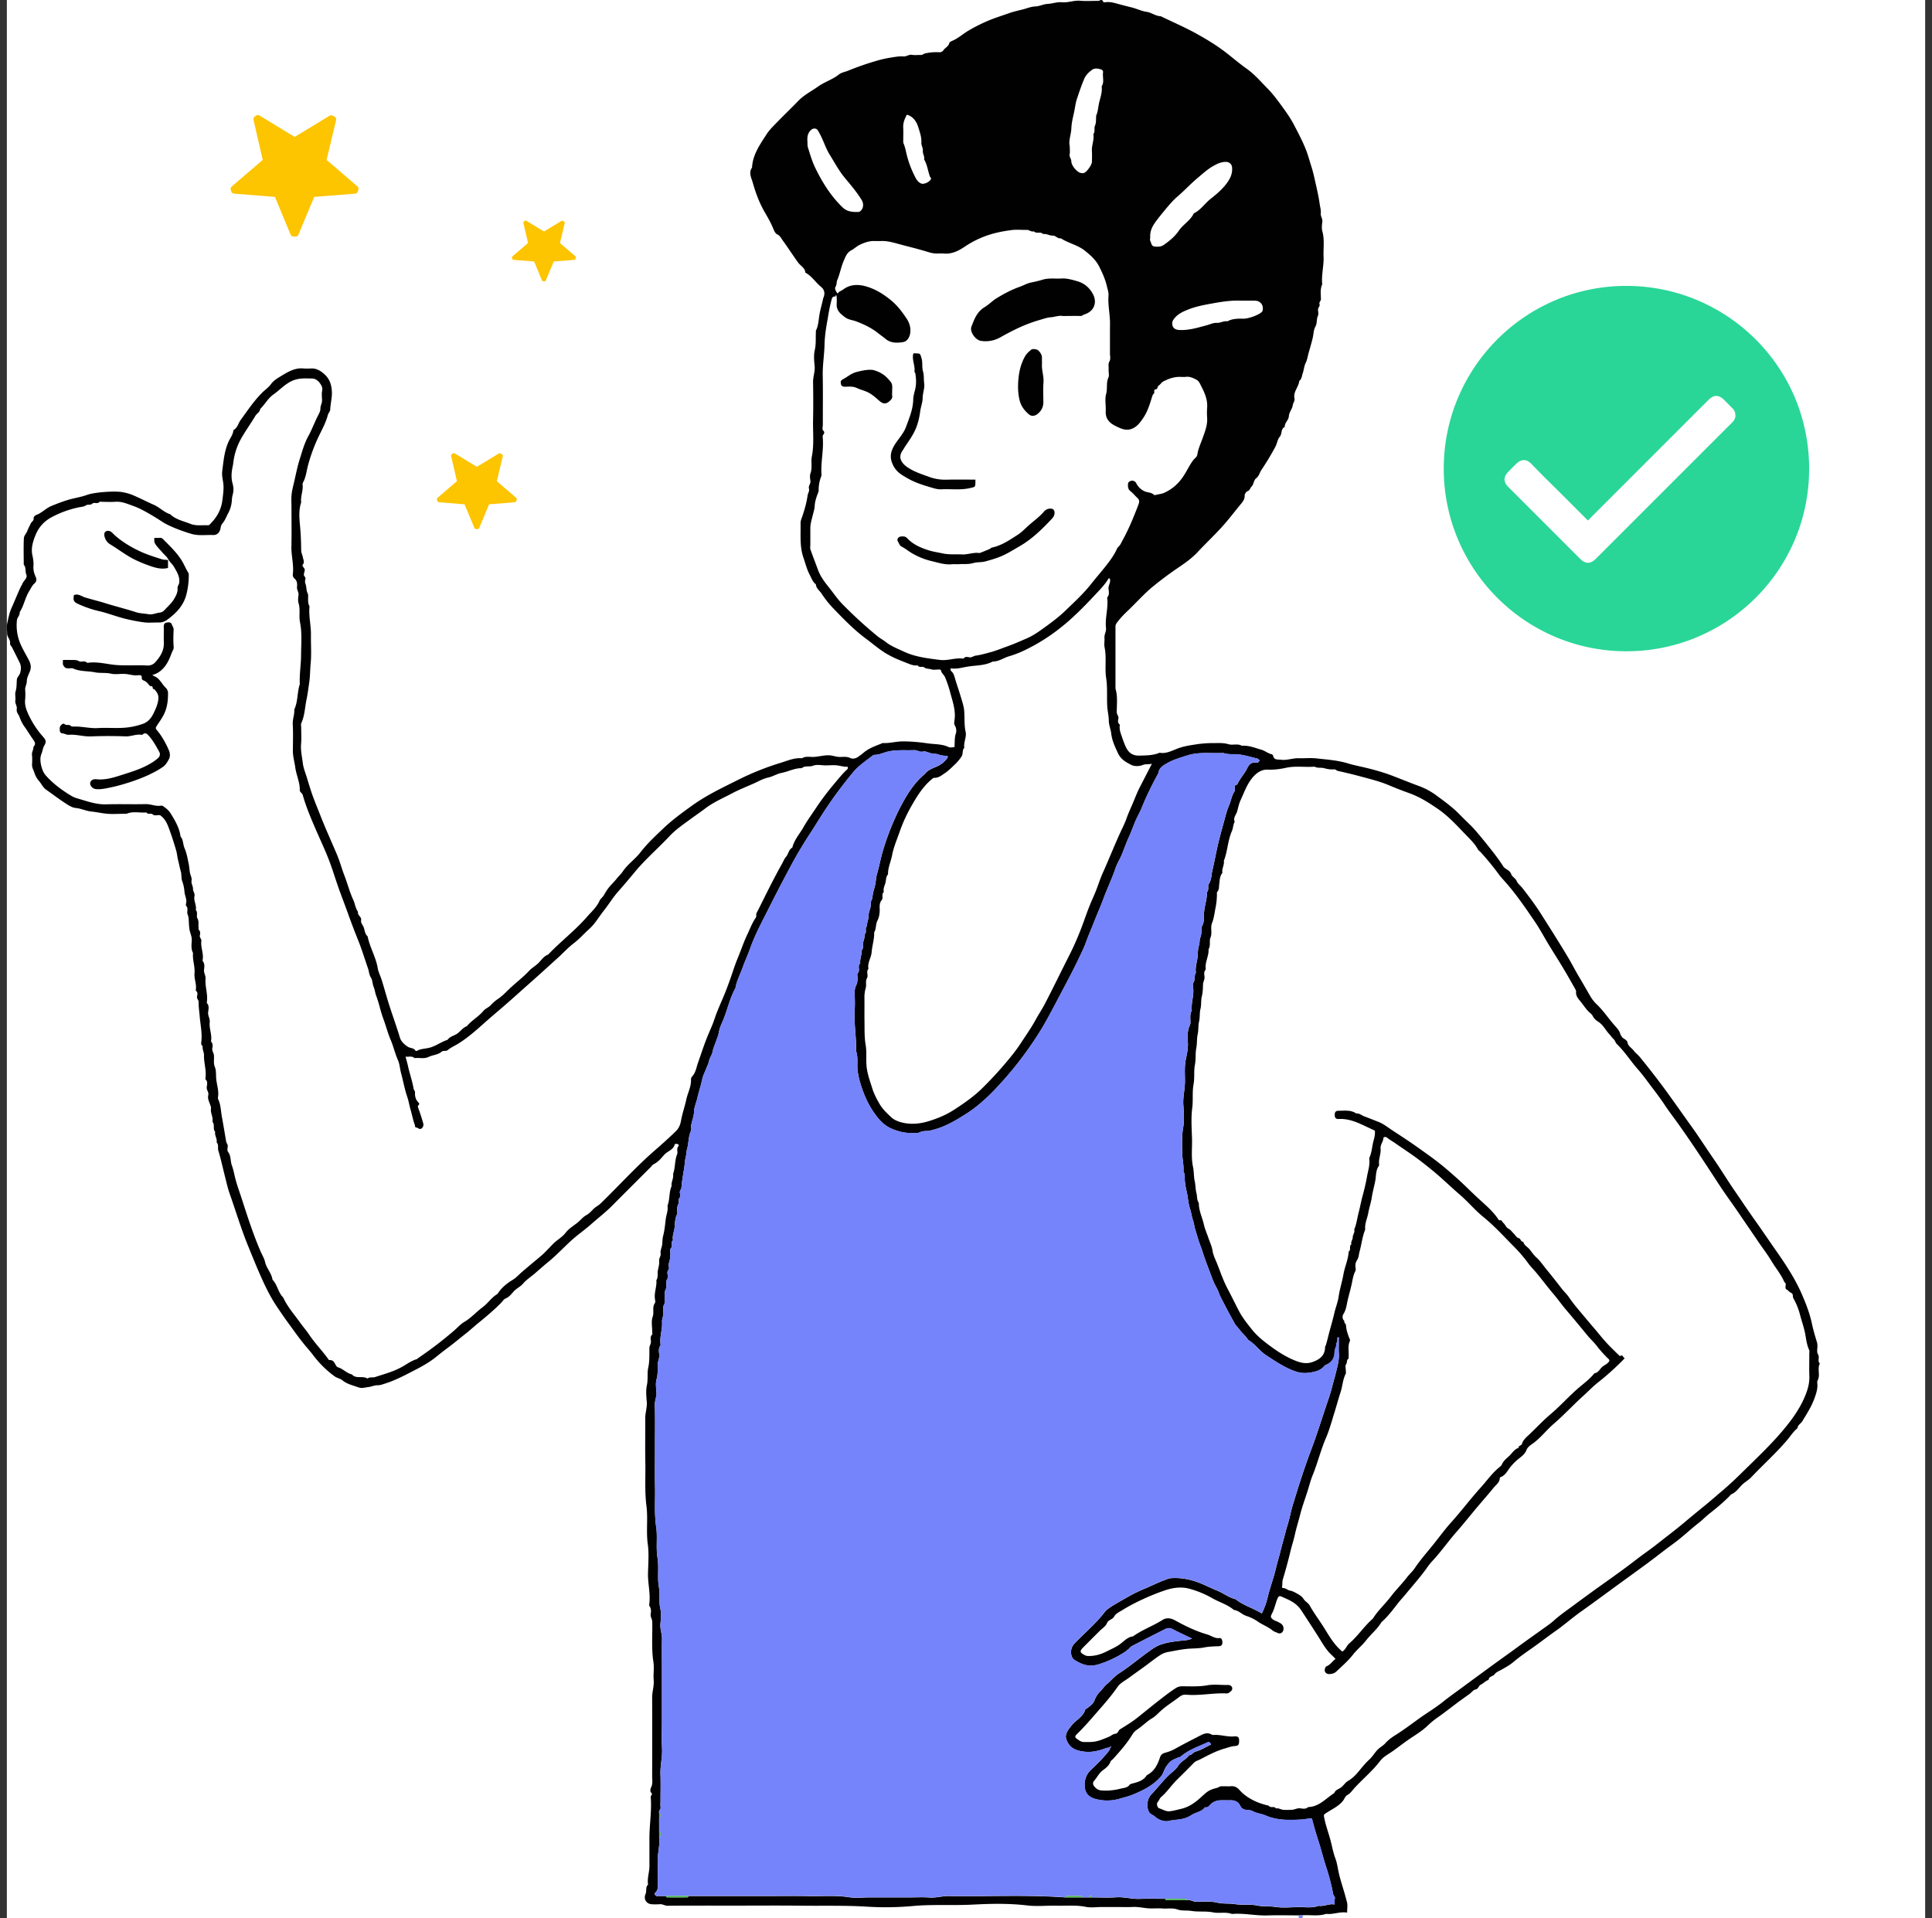
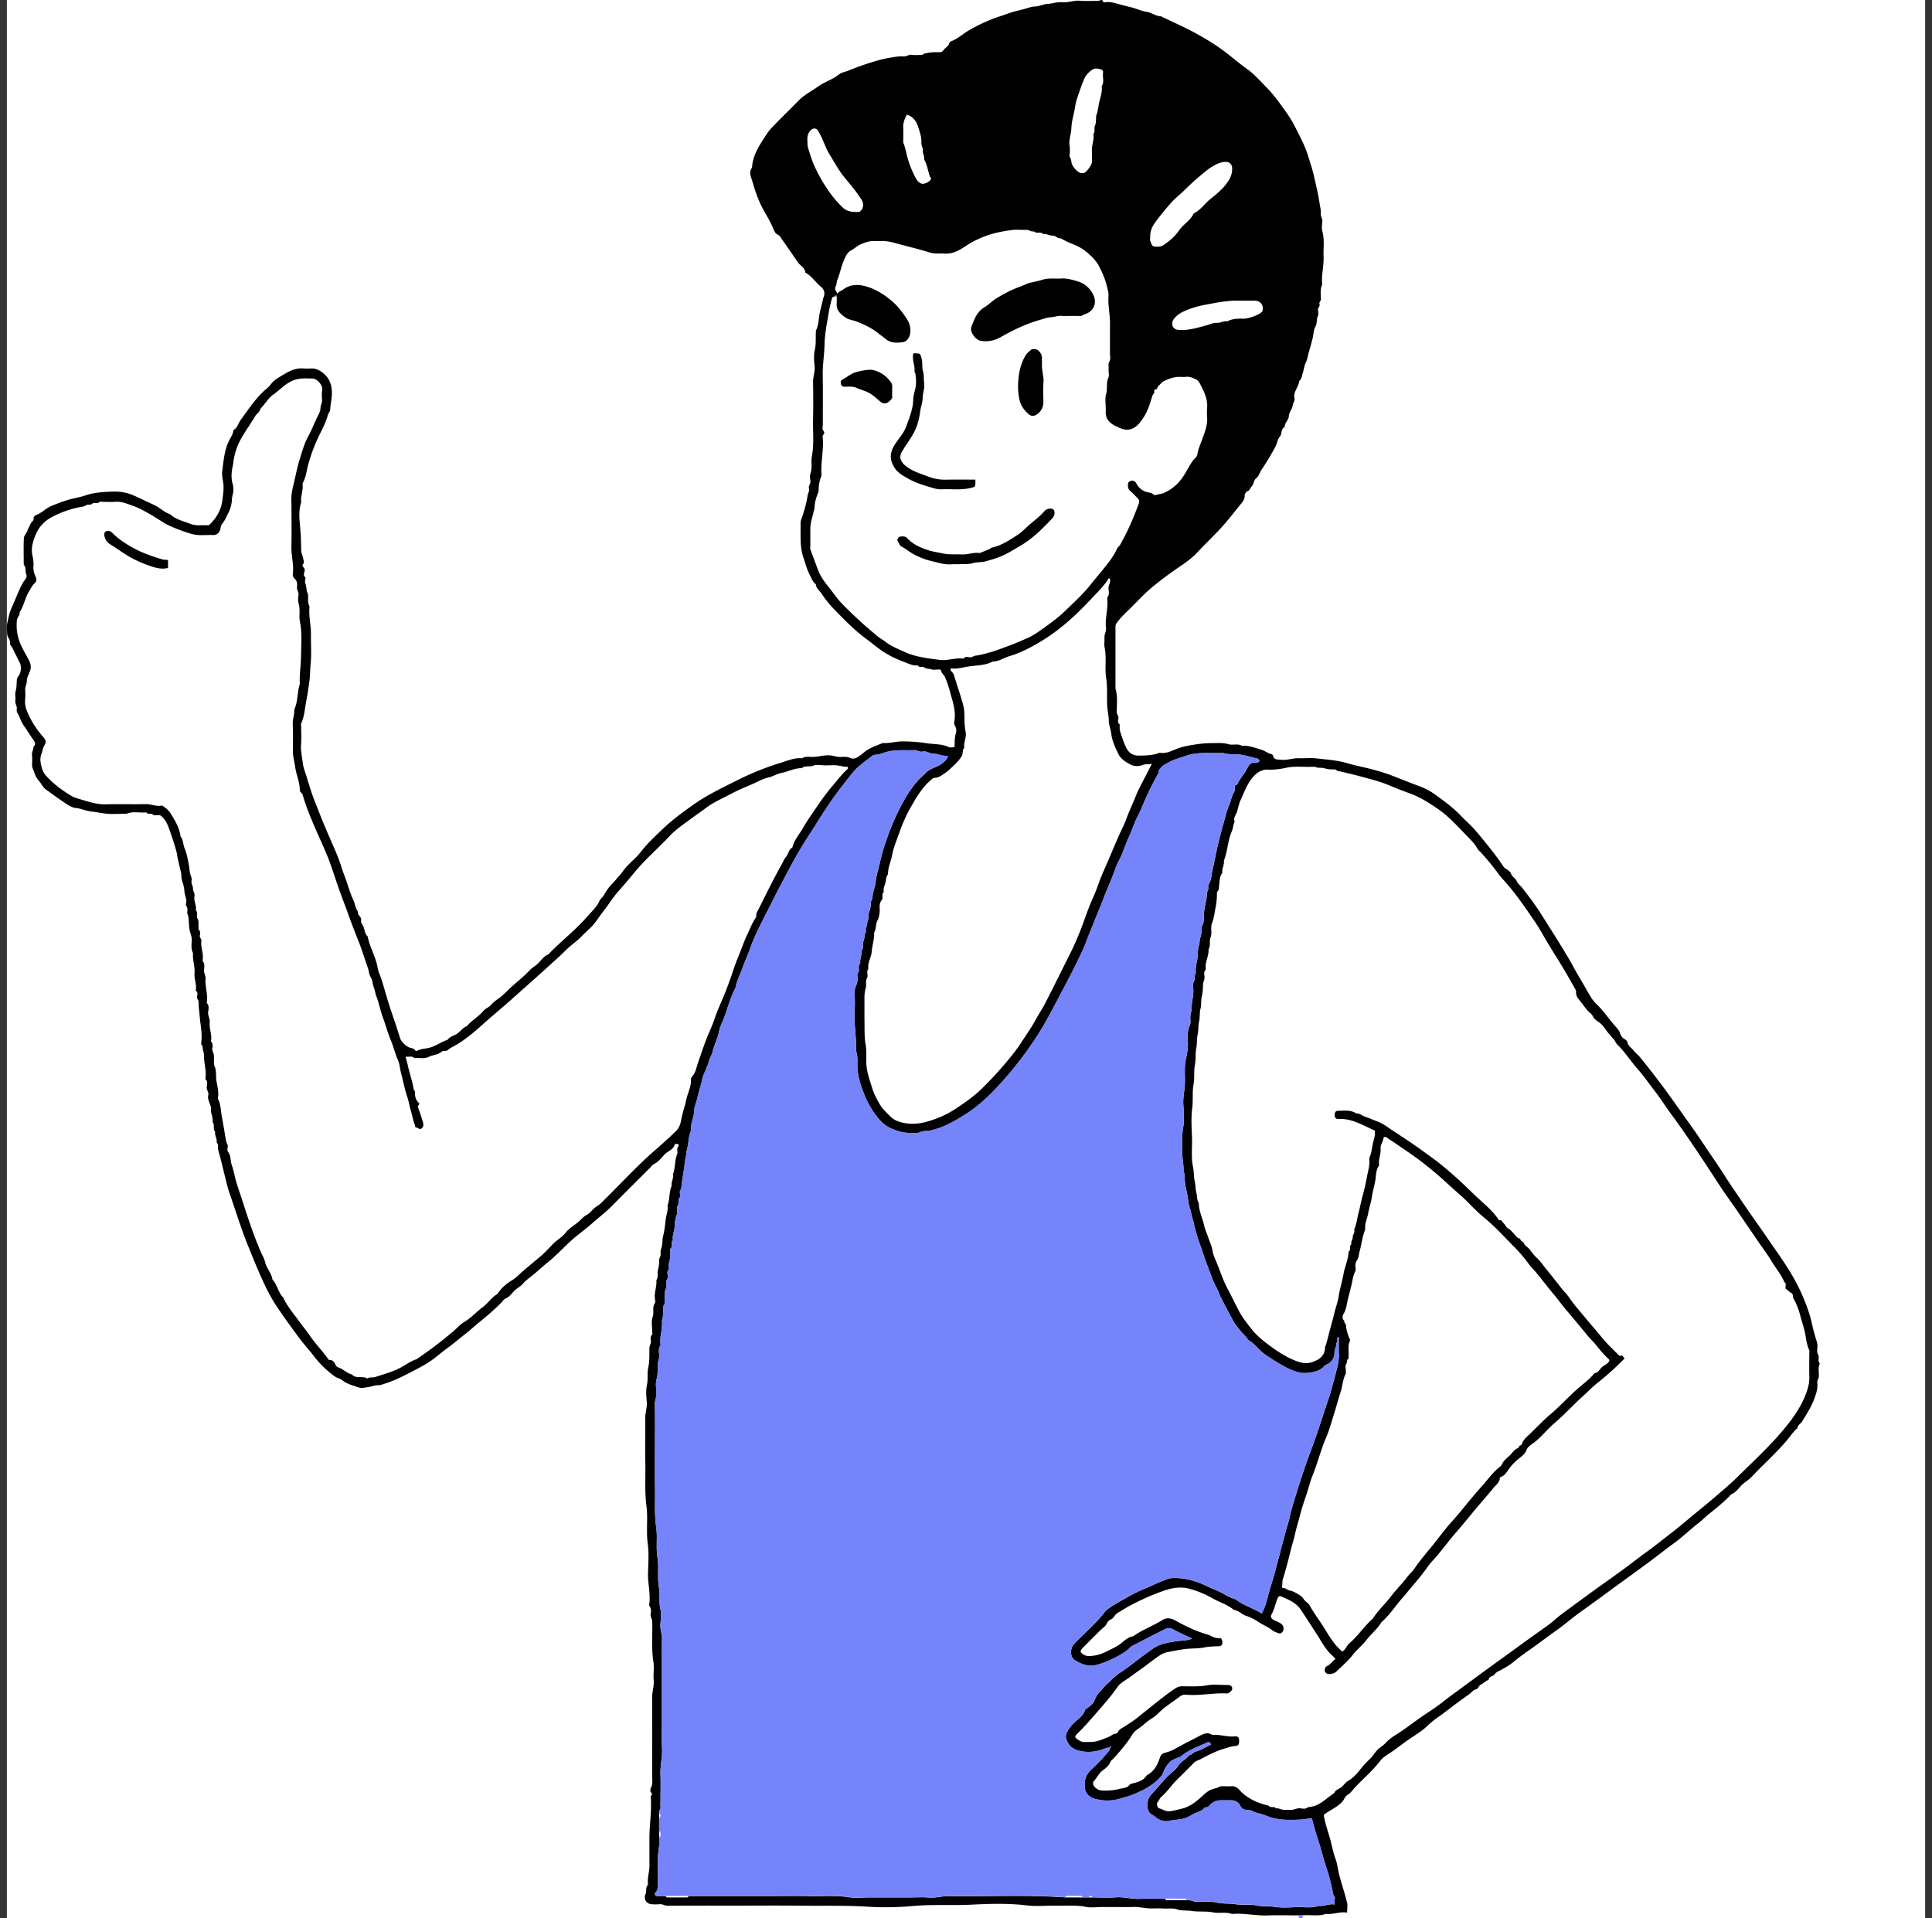
<svg xmlns="http://www.w3.org/2000/svg" width="141" height="140" fill="none">
  <rect width="100%" height="100%" fill="#333333" stroke="none" />
  <path fill="#fff" d="M.5 0h140v140H.5z" />
  <path d="M94.777 139.793c-.758 0-1.519-.02-2.277.004-.868.029-1.723-.182-2.591-.106-.449-.171-.928-.026-1.373-.116-.53-.106-1.061-.021-1.578-.105-.344-.056-.71.005-1.016-.105-.371-.132-.722-.045-1.08-.074-.352-.029-.71.015-1.062-.012-.374-.029-.742-.117-1.124-.099-.388.018-.775.004-1.165.004h-1.113c-.387 0-.789.063-1.161-.013-.713-.145-1.426-.067-2.138-.084-.709-.017-1.426.065-2.124-.018-1.321-.158-2.646-.131-3.958-.063-1.456.078-2.916-.027-4.36.101a22.07 22.07 0 01-3.35.053c-1.609-.103-3.213-.053-4.82-.073-1.636-.02-3.273-.005-4.91-.005-1.619 0-3.24-.006-4.859.008-.204.002-.363-.131-.565-.112a3.728 3.728 0 01-.607.001c-.364-.029-.6-.363-.433-.746.098-.23-.02-.499.182-.685-.073-.466.103-.913.102-1.376-.003-.658.001-1.316-.002-1.973-.004-1.017.18-2.029.095-3.046-.01-.111.187-.194.016-.333-.057-.047-.05-.246-.001-.339.152-.284.09-.582.09-.872.006-1.907.007-3.814 0-5.72-.002-.429.152-.838.112-1.276-.038-.435.047-.885-.02-1.314-.155-.982-.057-1.964-.086-2.946-.006-.198-.15-.353-.113-.568.034-.187.038-.387-.087-.568-.04-.058-.013-.166-.004-.25.07-.716-.12-1.42-.105-2.134.015-.709.08-1.428-.015-2.124-.131-.935.021-1.872-.098-2.793-.138-1.069-.059-2.134-.082-3.201-.022-1.063.002-2.126-.007-3.188-.005-.414.149-.805.112-1.224-.035-.402-.074-.824.01-1.211.095-.43.008-.863.098-1.275.104-.48.078-.952.084-1.43.003-.18.134-.323.11-.515-.017-.153-.057-.328.09-.468.034-.032.005-.13.005-.198.003-.37-.085-.772.034-1.1.12-.335-.054-.691.162-.997.047-.066.02-.199.005-.298-.073-.466.147-.912.103-1.376.152-.222.06-.482.11-.716.053-.24.114-.473.092-.719-.016-.182.142-.32.108-.515-.026-.154.03-.309.076-.469.075-.257.035-.54.108-.816.107-.4.139-.823.192-1.232.041-.32.185-.634.125-.967.184-.464.098-.984.304-1.443-.053-.3.169-.567.102-.87.174-.465.11-.978.298-1.445.07-.175-.066-.396.086-.573.047-.055.034-.148-.033-.163-.072-.015-.205-.056-.23.032-.11.397-.523.473-.758.737-.229.256-.446.534-.771.692-.1.049-.17.161-.254.245-.93.93-1.864 1.858-2.79 2.793-.476.48-1.013.89-1.516 1.336-.48.426-1.01.786-1.484 1.221-.453.417-.88.86-1.338 1.27-.207.185-.427.356-.637.538-.196.172-.399.342-.592.514-.307.275-.667.491-.936.81-.183.216-.45.323-.645.531-.189.2-.35.438-.63.55-.115.047-.196.181-.288.279-.517.533-1.083 1.01-1.66 1.479-.318.258-.626.544-.946.797-.419.327-.825.673-1.252.991-.31.231-.619.47-.92.715-.498.404-1.05.704-1.616.996-.666.343-1.327.698-2.046.927-.195.062-.397.148-.595.143-.236-.005-.44.099-.664.129-.484.067-.482.119-.88-.021-.352-.125-.72-.211-1.025-.464-.165-.135-.408-.17-.581-.298a7.364 7.364 0 01-1.547-1.522c-.164-.22-.35-.43-.529-.643-.49-.58-.921-1.203-1.368-1.814-.245-.334-.476-.68-.71-1.022-.437-.637-.788-1.322-1.107-2.022-.368-.807-.7-1.634-1.035-2.455-.517-1.26-.904-2.562-1.357-3.843-.146-.413-.238-.846-.348-1.274-.16-.624-.292-1.259-.482-1.876-.06-.2.044-.43-.126-.605.06-.268-.163-.5-.102-.768-.2-.205-.002-.521-.202-.727.074-.334-.157-.635-.105-.971.014-.091-.027-.183-.06-.277-.075-.223-.203-.45-.138-.702.053-.209-.129-.358-.114-.567.014-.184.1-.402-.079-.572-.026-.025-.015-.097-.009-.146.069-.549-.126-1.081-.111-1.629.006-.218-.134-.431-.097-.664-.146-.091-.105-.242-.093-.365.064-.617-.078-1.222-.126-1.829-.028-.34-.082-.68-.076-1.023.003-.152-.152-.244-.114-.415.029-.133.067-.305-.091-.414-.008-.006-.004-.033 0-.049.071-.416-.131-.815-.095-1.222.044-.502-.16-.98-.108-1.478-.168-.31-.1-.646-.094-.97.005-.219-.087-.418-.135-.61-.05-.194-.06-.381-.072-.573-.013-.226-.003-.447-.096-.67-.077-.187.08-.43-.105-.618-.033-.035-.016-.133-.002-.197.066-.288-.096-.542-.12-.818a2.839 2.839 0 00-.165-.786c-.085-.22-.035-.472-.105-.715-.073-.254-.12-.523-.188-.785-.066-.246-.08-.504-.15-.748a25.305 25.305 0 00-.493-1.517c-.125-.34-.254-.689-.542-.94-.06-.053-.106-.112-.207-.117-.16-.007-.33.069-.48-.06-.126-.105-.34.048-.449-.137-.46.048-.93-.096-1.386.076-.088.033-.195.024-.294.024-.42.003-.848.036-1.265-.01-.361-.04-.73-.12-1.088-.157-.391-.041-.733-.22-1.124-.256-.263-.023-.527-.194-.76-.348-.482-.316-.941-.663-1.411-.996-.22-.157-.324-.409-.494-.608a1.65 1.65 0 01-.35-.614c-.058-.192-.18-.365-.175-.584.008-.236.026-.476-.004-.707-.03-.225.123-.405.108-.617.226-.204.062-.397-.048-.554-.21-.301-.395-.617-.61-.91a2.84 2.84 0 01-.361-.714c-.072-.19-.245-.337-.2-.578.039-.21-.14-.39-.104-.615.032-.215-.043-.453.018-.654.088-.292.07-.581.094-.873.016-.188.196-.305.247-.506.068-.27.071-.502-.049-.744-.182-.363-.362-.728-.544-1.09-.05-.097-.168-.202-.154-.284.052-.288-.21-.468-.213-.729-.001-.252-.045-.517.01-.757.086-.381.159-.783.319-1.13.234-.512.436-1.036.675-1.544.033-.072.085-.13.112-.207.087-.234.397-.413.286-.678-.097-.23-.004-.49-.167-.69-.018-.022-.02-.061-.02-.093-.001-.625-.021-1.25.01-1.872.01-.187.192-.351.26-.546.062-.176.159-.339.235-.51.062-.143.257-.212.216-.425-.01-.057.11-.18.194-.211.41-.148.707-.491 1.097-.652.387-.16.783-.31 1.189-.437.466-.144.95-.203 1.412-.372.569-.207 2.024-.295 2.542-.21.277.046.557.119.815.228.517.219 1.016.479 1.53.707.42.187.739.544 1.186.683.415.4.973.5 1.48.704.413.165.848.082 1.273.103.104.006.146-.07.201-.126.47-.484.777-1.025.86-1.726.05-.41.115-.824.061-1.224-.04-.29-.112-.582-.076-.871.098-.754.155-1.519.496-2.223.122-.25.304-.482.32-.778.302-.154.35-.491.529-.735.498-.68.96-1.386 1.566-1.99.212-.213.47-.382.647-.628.178-.248.441-.412.684-.558.511-.306 1.03-.648 1.68-.587.183.017.37.01.556.002.381-.019.673.15.953.393.412.36.555.803.573 1.338.015.435-.108.847-.122 1.275-.004.13-.14.258-.171.378-.155.616-.48 1.154-.738 1.721a12.158 12.158 0 00-.717 1.985c-.105.407-.146.839-.352 1.217a.304.304 0 00-.036.187c.05.432-.167.843-.103 1.275-.201.583-.134 1.193-.081 1.779.053.579.074 1.153.079 1.731.002.18.093.336.125.511.033.192.141.351-.016.532-.016.02-.018.072-.006.096.052.097.162.192.159.283-.005.112-.063.225-.066.351-.003.125.15.173.113.315a.58.58 0 00.001.35c.094.225.049.477.16.693a.302.302 0 01.036.137c.008.277-.04.56.102.818-.073.7.116 1.386.104 2.084-.011.692.047 1.389-.02 2.074-.044.443-.035.89-.096 1.325-.062.444-.12.895-.21 1.331-.117.57-.13 1.168-.38 1.712-.038.084-.006.201-.006.302 0 .404.027.811-.008 1.214-.042.485.075.955.131 1.425.04.327.178.661.28.991.157.508.305 1.017.492 1.518.165.44.343.871.514 1.306.376.96.806 1.894 1.206 2.842.205.485.34 1.006.532 1.5.231.598.387 1.221.657 1.804.13.28.152.61.348.868-.074.254.28.345.22.628-.039.177.154.358.212.562.055.195.085.441.265.596.155.805.606 1.513.739 2.331.044.277.196.557.284.84.178.568.333 1.143.51 1.711.262.837.568 1.658.819 2.497.087.292.324.517.596.686.175.108.424.067.544.282.01.019.069.028.09.016.312-.177.674-.154 1.006-.256.441-.135.806-.418 1.241-.552.154-.228.426-.287.642-.412.286-.165.45-.474.768-.585.352-.426.854-.69 1.207-1.113.152-.182.38-.25.538-.423.154-.165.32-.316.517-.447.283-.19.535-.44.778-.68.489-.478 1.044-.881 1.51-1.383.213-.23.499-.373.715-.604.2-.214.374-.468.667-.579.03-.01.05-.045.072-.07.897-.927 1.93-1.718 2.776-2.693.317-.363.692-.691.896-1.143.082-.18.25-.284.346-.46.113-.204.25-.417.396-.59.156-.184.348-.367.498-.557.153-.193.338-.36.473-.561.36-.534.902-.893 1.287-1.393.503-.654 1.107-1.207 1.698-1.77.645-.612 1.368-1.134 2.092-1.655 1.017-.73 2.138-1.262 3.248-1.817a19.88 19.88 0 013.164-1.278c.51-.152 1.02-.393 1.583-.34.273-.173.577-.084.87-.099.358-.02.703-.122 1.071-.119.286.003.539.12.818.122.257.002.513-.047.776.082.158.078.386.034.558-.088.117-.084.245-.169.343-.255.391-.349.862-.522 1.334-.704.044-.017.088-.05.13-.05.481.027.945-.115 1.427-.12.617-.004 1.23.053 1.827.14.514.077 1.059.037 1.553.274.108.052.261.008.418.008.038-.331-.006-.657.097-.976a.721.721 0 00-.073-.619c-.07-.106-.027-.298-.009-.447.08-.68-.152-1.312-.32-1.946a8.59 8.59 0 00-.375-1.109c-.076-.185-.258-.285-.292-.488-.009-.056-.085-.09-.162-.086-.186.006-.385.044-.554-.01-.169-.054-.374-.031-.497-.13-.158-.125-.386.045-.494-.161-.32.045-.596-.096-.877-.204-.483-.186-.954-.38-1.405-.648-.533-.315-.986-.719-1.475-1.08-.862-.635-1.601-1.398-2.34-2.161a7.484 7.484 0 01-.917-1.14c-.143-.221-.403-.382-.418-.684-.236-.165-.318-.45-.443-.68-.212-.391-.32-.843-.468-1.272-.281-.815-.189-1.66-.207-2.498-.004-.202.085-.372.143-.55.157-.482.3-.964.368-1.468.023-.173.152-.325.102-.515-.055-.202.138-.357.106-.566-.027-.18-.056-.389.005-.551.15-.408.021-.828.1-1.226.175-.895.067-1.796.089-2.693.02-.91.015-1.823 0-2.733-.008-.399.155-.77.114-1.174-.038-.385-.076-.79.009-1.16.103-.447.059-.887.083-1.33.002-.033-.012-.072.002-.1.173-.336.187-.702.242-1.065.057-.39.175-.77.26-1.156.013-.062.024-.12.048-.182.12-.3.09-.57-.182-.793-.397-.326-.672-.787-1.14-1.035-.028-.357-.356-.494-.534-.742-.38-.53-.735-1.081-1.118-1.61-.115-.158-.191-.344-.41-.446-.143-.067-.231-.295-.303-.468-.169-.407-.39-.784-.61-1.166-.393-.68-.66-1.417-.872-2.167-.095-.333-.31-.7-.043-1.064.047-.947.581-1.69 1.066-2.442.202-.315.482-.584.746-.856.517-.532 1.054-1.046 1.571-1.58.421-.435.958-.7 1.44-1.043.479-.342 1.054-.505 1.516-.876.187-.15.46-.188.689-.284a20.878 20.878 0 012.033-.708 8.5 8.5 0 011.119-.251c.291-.046.58-.1.87-.075.224.018.39-.155.62-.117.212.037.438.002.656.01.122.005.194-.092.31-.115a3.75 3.75 0 01.974-.086c.141.009.263-.005.35-.137.126-.19.375-.275.436-.53.013-.056.097-.115.184-.15.444-.18.796-.51 1.206-.753a11.933 11.933 0 011.553-.773c.48-.195.972-.346 1.457-.519.313-.112.637-.176.953-.258.304-.078.606-.207.923-.22.309-.01.593-.17.88-.183.362-.017.706-.158 1.07-.123.447.042.872-.15 1.325-.11.435.038.878.005 1.316.01.117.002.258-.174.354.045.032.073.114.062.178.053.35-.05.687.06 1.006.146.3.082.611.161.908.234.37.091.712.268 1.084.321.366.052.66.315 1.034.32.898.436 1.82.832 2.691 1.319.745.417 1.48.868 2.156 1.4.47.371.93.759 1.417 1.106.58.409 1.033.945 1.524 1.443.352.357.663.761.96 1.169.344.474.699.953.968 1.472.307.594.626 1.184.874 1.814.156.396.263.802.392 1.204.126.392.215.79.304 1.19.119.53.243 1.054.316 1.594.03.22.105.444.078.669-.026.223.145.392.114.617-.03.233-.058.487.003.706.17.61.063 1.223.088 1.833.03.68-.17 1.35-.098 2.033-.16.345-.102.713-.095 1.072.003.144-.15.231-.105.362.06.17-.12.263-.108.415.013.15.05.325-.007.45-.117.252-.043.535-.184.786-.139.246-.13.55-.196.826-.085.352-.183.699-.286 1.047-.076.256-.1.519-.225.77-.117.234-.13.518-.22.769-.066.19-.068.415-.25.553-.043.444-.453.79-.35 1.271.041.192-.105.33-.127.51-.035.275-.265.495-.282.792-.016.292-.32.477-.3.786-.305.138-.179.494-.36.706-.173.202-.193.488-.319.726a19.567 19.567 0 01-1.022 1.7c-.132.198-.178.449-.381.607-.198.152-.17.44-.347.616-.102.103-.11.272-.29.336-.098.035-.213.2-.207.302.017.313-.193.526-.348.716-.362.443-.712.897-1.086 1.332-.635.736-1.349 1.393-2.01 2.102-.473.506-1.043.88-1.607 1.263a26.06 26.06 0 00-1.546 1.16c-.7.554-1.278 1.226-1.92 1.835-.299.285-.59.578-.83.919a.429.429 0 00-.082.272v4.505c.175.569.089 1.152.095 1.73.001.172.158.28.117.467-.03.134-.061.3.09.417.024.018.006.097.003.147-.017.265.074.493.16.742.092.266.18.53.306.786.198.405.494.611.963.6.505-.014 1.008-.008 1.485-.21.475.086.875-.136 1.294-.299.478-.185.982-.25 1.489-.33a8.549 8.549 0 011.227-.075c.342-.004.68-.02 1.024.083.306.093.659-.071.967.114.511-.04.97.154 1.447.295.261.078.463.266.73.32.04.01.095.063.104.106.076.339.342.267.583.298.436.055.845-.122 1.275-.11.438.012.882-.038 1.315.012.762.087 1.529.133 2.276.36.464.142.954.232 1.428.349.605.15 1.207.32 1.797.544.669.256 1.334.531 2.009.776a4.99 4.99 0 011.238.676c.605.444 1.214.884 1.737 1.43.362.378.761.722 1.103 1.116.413.477.81.971 1.201 1.468.299.382.588.765.847 1.174a.46.46 0 00.106.108c.175.132.382.207.47.456.067.19.303.279.395.494.087.201.289.346.429.526.472.61.937 1.223 1.349 1.877.312.495.629.988.938 1.484.359.576.718 1.152 1.064 1.736.265.446.496.91.762 1.353.283.472.553.952.83 1.427.116.197.271.405.449.576.48.453.848 1.003 1.275 1.502.18.208.406.416.475.709.013.057.058.079.073.121.088.224.403.213.456.515.038.218.306.364.451.563.121.164.308.294.447.467a62.5 62.5 0 011.757 2.258c.682.929 1.339 1.874 2.011 2.81.551.766 1.055 1.56 1.591 2.334.532.769 1.017 1.572 1.547 2.342.507.735.999 1.48 1.516 2.204.502.702.982 1.421 1.478 2.128.724 1.033 1.425 2.09 1.925 3.251.297.686.57 1.388.725 2.13.096.46.236.914.371 1.365.02.067.023.127.028.19.019.232-.075.49.047.688.134.216-.066.473.132.655-.21.388.053.838-.161 1.232-.05.091-.018.229-.017.346.003.359-.114.685-.235 1.016-.215.582-.551 1.092-.867 1.618-.108.179-.336.273-.354.509-.311.254-.522.598-.777.897-.808.946-1.732 1.773-2.585 2.673-.228.242-.529.388-.754.636-.209.229-.4.488-.703.617-.058.024-.097.091-.144.14-.464.468-.97.886-1.487 1.294-.257.202-.481.444-.744.646-.632.49-1.208 1.054-1.856 1.522-.651.471-1.276.976-1.924 1.452-.878.646-1.765 1.282-2.645 1.928-.738.541-1.473 1.081-2.218 1.61-.619.441-1.189.949-1.81 1.384-.576.404-1.13.838-1.706 1.242-.459.322-.927.646-1.361 1.013-.264.223-.573.396-.875.568-.18.102-.391.171-.513.338-.123.169-.424.143-.438.415-.222.062-.375.251-.562.34-.181.086-.169.318-.403.359-.157.028-.295.233-.456.345-.157.11-.318.228-.473.338-.614.436-1.195.917-1.814 1.347a6.196 6.196 0 00-.762.625c-.392.377-.866.657-1.316.962-.425.289-.828.61-1.247.905-.304.214-.649.382-.879.684-.547.726-1.251 1.299-1.861 1.963-.17.186-.303.403-.534.529-.165.092-.213.283-.322.423-.31.392-.762.593-1.166.855-.262.17-.248.147-.195.422.113.573.327 1.118.47 1.683.106.422.187.856.344 1.271.114.305.156.644.226.967.116.525.283 1.034.435 1.547.062.208.114.425.173.634.066.231.015.495.015.783-.536-.091-1.024.156-1.538.091-.558.193-1.135.062-1.7.102-.097.008-.2.008-.3.008zM61.063 21.641c-.01-.027-.019-.076-.034-.08-.06-.014-.07.03-.067.08-.255-.023-.258.192-.3.344-.133.49-.203.995-.294 1.494-.1.555-.181 1.128-.193 1.686-.017.748-.146 1.486-.131 2.236.023 1.196.005 2.394.008 3.592 0 .148-.07.336.032.437.188.185-.061.284-.045.442.096.882-.129 1.756-.092 2.64.003.083.017.175-.01.248a2.71 2.71 0 00-.191 1.033c.002.1-.049.181-.08.27-.102.28-.197.576-.209.87-.009.218-.079.413-.126.612-.082.342-.195.675-.192 1.032.002.405 0 .81 0 1.215 0 .102-.027.212.005.303.176.5.37.994.552 1.491.172.469.465.869.77 1.246.338.418.633.87 1.013 1.257a31.315 31.315 0 002.573 2.354c.184.15.401.261.588.409.4.317.873.494 1.328.707.834.392 1.736.49 2.633.606.55.072 1.08-.16 1.629-.102.033.003.086.013.097-.003.112-.16.283-.112.415-.088.182.032.301-.099.464-.121.374-.052.74-.155 1.105-.256.421-.115.826-.286 1.238-.432.471-.168.926-.372 1.383-.57.452-.193.856-.477 1.252-.763.538-.388 1.08-.788 1.555-1.247.646-.626 1.315-1.231 1.88-1.946.311-.395.644-.777.96-1.172.35-.438.695-.876.93-1.389a.45.45 0 01.104-.158c.15-.13.218-.31.31-.479.464-.836.82-1.718 1.16-2.607.073-.189.092-.338-.07-.487-.176-.158-.322-.352-.507-.494-.196-.149-.193-.334-.181-.537.007-.114.091-.176.182-.208a.332.332 0 01.421.167c.139.276.35.469.62.59.214.096.475.06.66.247.034.033.135.02.197.001.169-.047.359-.06.506-.121a3.21 3.21 0 001.372-1.114c.3-.413.495-.884.8-1.289.106-.138.275-.23.303-.423.057-.392.225-.748.358-1.116.18-.506.395-1.014.354-1.575a4.787 4.787 0 010-.708c.046-.569-.166-1.068-.417-1.55-.092-.176-.165-.398-.36-.5-.239-.126-.482-.246-.775-.211-.2.024-.406-.01-.607.008a2.293 2.293 0 00-.731.185c-.113.05-.233.1-.338.16-.113.064-.182.205-.293.273-.12.073-.075.265-.225.286-.216.029-.04.227-.153.32-.085.07-.117.217-.153.335-.252.814-.408 1.195-.826 1.732-.276.356-.647.62-1.13.545-.241-.037-.475-.157-.697-.268-.437-.217-.724-.532-.695-1.069.023-.421-.082-.868.029-1.257.112-.399-.012-.808.165-1.194.078-.167.002-.4.017-.6.015-.194-.053-.388.06-.583.101-.178.035-.392.036-.59.006-.708-.004-1.417.005-2.125.009-.698-.163-1.384-.11-2.085.018-.237-.071-.479-.123-.707-.112-.485-.32-.941-.544-1.393-.253-.504-.639-.845-1.062-1.183-.527-.42-1.2-.54-1.753-.903-.23.044-.377-.203-.571-.194-.256.012-.469-.158-.718-.113-.183-.21-.493.008-.675-.202-.19.064-.333-.108-.516-.103-.37.007-.746-.035-1.111.013-.344.046-.69.1-1.034.181a7.02 7.02 0 00-2.364 1.017c-.466.315-.963.572-1.559.514-.15-.013-.304-.003-.454-.001a1.97 1.97 0 01-.62-.091 28.48 28.48 0 00-1.18-.334c-.302-.078-.609-.156-.91-.237-.445-.12-.894-.261-1.365-.25-.186.004-.371.002-.557 0-.358-.005-.684.113-1.006.26-.237.107-.424.299-.64.413-.344.181-.434.483-.566.783-.195.446-.27.932-.462 1.378-.07.162-.03.337-.13.504-.094.154.031.347.159.504.08-.172.26-.198.387-.297.458-.354 1.009-.397 1.53-.272.76.181 1.425.593 2.022 1.096.443.373.788.838 1.103 1.316.202.308.305.678.244 1.058-.045.287-.23.578-.48.625-.441.083-.932.097-1.31-.22-.174-.148-.364-.274-.542-.416-.482-.388-1.032-.65-1.612-.868-.261-.099-.549-.113-.792-.289-.359-.26-.669-.521-.626-1.019.012-.168 0-.339 0-.506zm19.945 105.901c-.11.015-.214.018-.331.063-.519.197-1.066.319-1.621.232-.453-.07-.884-.185-1.14-.676-.14-.267-.177-.444-.058-.714.088-.2.219-.351.348-.515.325-.41.87-.635 1.01-1.201.003-.015.063-.008.086-.026.225-.17.48-.344.576-.601.102-.267.24-.485.437-.681.17-.17.31-.381.488-.526.208-.169.372-.377.58-.54.077-.059.136-.133.224-.188.298-.186.584-.392.865-.601.428-.316.841-.652 1.274-.962.283-.202.568-.423.887-.544.473-.181.987-.25 1.49-.306.29-.032.58-.029.871-.166-.474-.228-.944-.435-1.393-.676-.196-.105-.37-.111-.55-.02a238.2 238.2 0 00-2.465 1.26c-.085.044-.141.142-.22.204-.088.068-.167.145-.265.208a7.584 7.584 0 01-1.906.904c-.703.218-1.195.041-1.764-.309-.157-.096-.233-.269-.255-.444a.917.917 0 01.272-.798c.73-.761 1.55-1.433 2.188-2.28a.92.92 0 01.179-.177c.417-.317.883-.555 1.332-.818.444-.259.906-.492 1.383-.689.504-.21.992-.462 1.504-.645.123-.044.256-.114.408-.125.809-.06 1.572.113 2.306.428.358.153.712.33 1.07.474.464.189.864.512 1.357.633.572.459 1.286.647 1.91 1.04a5.1 5.1 0 00.44-1.215c.17-.706.432-1.381.595-2.085.096-.415.228-.819.327-1.23.11-.461.248-.912.363-1.37.105-.409.248-.815.336-1.222.128-.589.315-1.156.492-1.724a52.2 52.2 0 011.038-3.061c.388-1.022.718-2.066 1.061-3.103.168-.505.353-1.004.482-1.525.08-.315.178-.637.254-.952.116-.48.27-.964.239-1.475-.022-.336 0-.675-.008-1.013-.001-.063.058-.162-.071-.193-.072.148.044.345-.128.458.073.223-.11.398-.108.616.005.427-.182.76-.59.933a.402.402 0 00-.158.104c-.219.261-.494.374-.833.441-.584.114-.925.098-1.504-.137-.69-.28-1.303-.697-1.923-1.104-.485-.32-.803-.826-1.308-1.116-.152-.28-.42-.465-.597-.718-.114-.16-.271-.29-.364-.454a57.047 57.047 0 01-1.016-1.907c-.121-.236-.191-.497-.319-.727a4.759 4.759 0 01-.334-.724c-.234-.644-.497-1.278-.7-1.937-.077-.253-.184-.497-.267-.75-.084-.252-.152-.51-.233-.764-.082-.257-.11-.535-.196-.78-.091-.261-.113-.534-.198-.778-.152-.444-.153-.907-.269-1.354a5.132 5.132 0 01-.112-.663c-.03-.24.044-.494-.107-.716.04-.463-.083-.918-.09-1.376-.009-.61-.036-1.218.07-1.833.095-.54.05-1.112.013-1.667-.038-.568.114-1.116.118-1.68.005-.56-.052-1.116.073-1.683.093-.423.18-.868.13-1.321a2.476 2.476 0 01.075-.923c.037-.136.124-.257.124-.41-.002-.291-.06-.594.097-.869-.06-.549.166-1.08.103-1.628-.015-.134-.054-.308.008-.397.16-.23.038-.516.191-.733-.07-.4.09-.78.122-1.17.023-.271.014-.566.1-.814.069-.198.02-.4.093-.567.09-.209.084-.41.091-.62.002-.065-.01-.124.026-.192a1.4 1.4 0 00.155-.736c-.031-.618.232-1.185.222-1.79.17-.175.023-.432.136-.6.197-.295.176-.642.252-.958.15-.631.262-1.273.41-1.907.153-.661.343-1.31.52-1.964a6.57 6.57 0 01.305-.937c.135-.315.178-.669.37-.96.055-.083.031-.16.031-.24-.001-.135-.014-.266.176-.273.181-.429.522-.765.72-1.171.164-.336.334-.485.691-.429.125.02.163-.094.238-.153-.067-.047-.098-.131-.19-.152-.432-.098-.858-.235-1.294-.292-.388-.052-.79.027-1.173-.111-.885.048-1.774-.102-2.654.187-.478.156-.966.287-1.4.533-.293.166-.64.338-.685.753-.455.821-.871 1.66-1.22 2.532-.14.346-.338.675-.48 1.017-.16.389-.304.784-.479 1.169-.175.383-.313.782-.47 1.172-.14.348-.352.672-.47 1.019-.26.77-.615 1.5-.896 2.262-.22.598-.485 1.185-.717 1.778-.174.45-.374.89-.536 1.347-.168.468-.394.918-.61 1.367-.474.987-.999 1.95-1.508 2.92a60.37 60.37 0 01-.847 1.571c-.397.706-.84 1.38-1.31 2.042a25.939 25.939 0 01-1.92 2.386c-.761.844-1.575 1.647-2.545 2.268-.584.374-1.178.733-1.82.984-.255.1-.535.18-.81.25-.243.06-.513.005-.712.103-.284.14-.556.073-.827.071a2.937 2.937 0 01-.847-.146c-.806-.252-1.181-.564-1.686-1.268-.426-.594-.725-1.242-.956-1.934a6.116 6.116 0 01-.286-1.193c-.058-.472.054-.96-.11-1.425.03-1-.168-1.993-.105-2.995.025-.386.014-.777 0-1.163-.007-.233.007-.464.113-.663.1-.189.09-.376.094-.569.002-.102-.042-.248.008-.297.223-.21-.05-.54.194-.734-.042-.283.095-.547.089-.818-.003-.166.146-.263.112-.413-.065-.303.161-.57.104-.87.221-.16-.022-.465.196-.628-.034-.233.1-.446.097-.665-.005-.235.085-.453.138-.66.058-.226-.009-.49.158-.688-.015-.424.198-.805.233-1.224.015-.186.049-.386.1-.564.162-.561.26-1.139.43-1.696a18.718 18.718 0 011.182-3.002c.475-.939 1.007-1.839 1.816-2.54a.53.53 0 00.071-.071c.214-.254.506-.374.806-.497.359-.15.669-.382.87-.732-.046-.033-.07-.066-.098-.068-.193-.01-.377-.014-.57-.091-.169-.069-.374-.049-.566-.093-.197-.046-.392-.175-.61-.123-.22.052-.396-.119-.617-.108-.644.029-1.293-.046-1.932.108-.322.077-.625.234-.969.236a.383.383 0 00-.165.074c-.49.385-1.022.736-1.413 1.216-.334.41-.667.828-.988 1.253-.385.513-.75 1.037-1.102 1.572-.332.502-.639 1.02-.967 1.522a31.82 31.82 0 00-1.5 2.518 126.77 126.77 0 00-1.537 2.958c-.494.99-1.032 1.962-1.403 3.012-.172.485-.392.951-.564 1.436-.172.485-.425.945-.511 1.46-.45.81-.613 1.735-.998 2.574-.092.2-.178.435-.217.67-.043.248-.146.483-.23.715-.077.22-.177.446-.217.665-.047.26-.217.453-.268.704-.04.196-.14.378-.212.568-.096.248-.224.488-.279.744-.102.479-.258.943-.368 1.418-.073.323-.228.64-.232.961-.008.478-.29.902-.218 1.384-.203.424-.164.902-.292 1.346-.056.193-.047.409-.102.615-.056.213-.062.446-.094.666-.073.511-.178 1.02-.214 1.534-.01.139-.137.215-.116.364.018.126.066.286-.024.388-.125.14-.01.302-.076.425a.874.874 0 00-.096.469c.005.1.032.219-.008.3-.15.296-.15.626-.176.934-.027.326-.191.634-.118.969-.222.158.025.468-.201.625 0 .219.017.44-.008.656-.024.222-.155.438-.091.666.049.172-.122.263-.11.416.013.15.058.337-.008.448-.153.253-.004.537-.116.763-.137.279-.035.557-.075.83-.009.066.025.151-.006.2-.132.213-.11.444-.09.669.019.235-.112.45-.097.666.038.552-.18 1.08-.112 1.63.004.033.015.077-.002.098-.158.206-.117.449-.09.668.033.258-.106.473-.113.718-.013.358.027.711-.08 1.076-.086.295-.038.637-.012.956.026.318-.126.601-.117.92.028.995.01 1.991.01 2.986 0 .996-.014 1.992.005 2.987.02.982-.062 1.963.084 2.946.11.736-.029 1.486.096 2.237.117.714-.03 1.455.108 2.185.094.497-.024 1.015.097 1.528.082.351.044.742.008 1.11-.037.386.124.742.114 1.123-.019.657-.005 1.317-.005 1.974v3.999c0 .658-.029 1.318.008 1.973.036.653-.139 1.284-.114 1.933.024.64.004 1.282.004 1.923 0 .152-.018.307.005.455.026.161-.154.257-.107.415v1.821c.07.583-.121 1.148-.104 1.729.015.471.01.944 0 1.416-.008.302.095.629-.195.883-.08.068.027.224.147.225.22.003.438 0 .657 0-.012.064.028.099.08.099.486.003.974.003 1.46 0 .052 0 .092-.037.08-.099h5.865c.995 0 1.99-.015 2.984.005.963.018 1.928-.069 2.893.083.477.075.976.014 1.464.014h2.935c.49 0 .979-.027 1.465.008.485.035.948-.118 1.425-.11 2.836.046 5.673-.103 8.505.102h1.924c.59 0 1.181.03 1.768-.009.585-.04 1.147.138 1.727.115.622-.024 1.247-.006 1.87-.006 0 .136.104.099.177.101.447.003.894.001 1.341.001.254-.076.467.105.716.11.526.01 1.05-.051 1.581.074.406.094.844.038 1.271.105.534.084 1.083-.011 1.629.103.412.086.844.029 1.273.096.527.081 1.076.037 1.614.015.526-.021 1.062.102 1.577-.095.398.067.76-.183 1.17-.092 0-.162-.027-.288.007-.393.052-.16-.088-.238-.114-.364a15.842 15.842 0 00-.494-1.917c-.227-.684-.393-1.388-.62-2.071a27.671 27.671 0 01-.443-1.539c-.243-.004-.484.067-.715.081-.895.05-1.803.081-2.653-.29-.289-.127-.607-.149-.892-.289a.993.993 0 00-.46-.122c-.205.003-.397-.073-.503-.295-.14-.289-.39-.414-.712-.406-.252.006-.506-.006-.758.003a1.07 1.07 0 00-.618.218c-.152.114-.234.346-.488.287-.24.337-.663.359-.98.567a1.96 1.96 0 01-.507.239c-.383.117-.79.103-1.181.197-.278.067-.72-.068-.967-.305-.149-.145-.374-.174-.474-.394-.17-.371-.124-.914.202-1.253.483-.505.897-1.073 1.424-1.537.19-.167.405-.33.528-.541.198-.339.585-.461.79-.776.208-.003.294-.213.5-.269.369-.102.71-.315 1.058-.489.11-.055 0-.098-.03-.136-.058-.074-.113-.071-.21-.027-.67.307-1.377.544-1.944 1.043-.047.041-.097.015-.138.035-.21.103-.453.176-.617.331-.189.18-.343.408-.449.66-.055.129-.1.262-.195.376-.383.457-.866.79-1.39 1.049-.246.122-.507.24-.769.34-.278.108-.571.175-.85.26a3.253 3.253 0 01-1.832.016c-.363-.101-.655-.347-.719-.707-.094-.529.015-1.028.446-1.43.474-.441.933-.901 1.33-1.418.05-.066.02-.128.093-.283-.02.015-.047.027-.058.049-.021.042 0 .064.043.042.02-.01.033-.036.045-.059.01-.009-.012-.026-.082.056zm16.46-6.471c-.114-.114-.191-.199-.276-.277-.426-.384-.69-.889-.991-1.362-.41-.643-.825-1.282-1.244-1.917-.371-.561-.917-.759-1.463-1.001-.076-.033-.176-.039-.25.133-.144.331-.208.687-.361 1.015-.055.117-.169.292-.114.394.067.123.235.211.378.263.089.032.177.085.251.125.172.09.303.242.272.483-.027.216-.214.35-.415.257-.127-.058-.273-.096-.378-.182-.333-.275-.745-.417-1.096-.665a3.358 3.358 0 00-.841-.406c-.315-.109-.54-.393-.887-.428-.463-.396-1.052-.56-1.57-.853a7.045 7.045 0 00-1.73-.709c-.559-.141-1.144-.064-1.691.117a15.84 15.84 0 00-1.65.659c-.526.241-1.043.509-1.533.815-.199.124-.451.231-.568.454-.119.225-.414.211-.525.482-.094.231-.359.391-.549.582-.394.394-.789.787-1.18 1.182-.28.283-.252.378.108.567a.51.51 0 00.228.062c.492.019.955-.117 1.38-.336.319-.164.655-.301.953-.517.302-.219.562-.532.971-.582.666-.482 1.45-.754 2.14-1.192.291-.186.608-.144.913.024.753.418 1.527.792 2.356 1.033.3.086.56.316.909.261.126-.02.202.157.198.339-.004.163-.096.25-.236.256-.359.016-.713.018-1.075.089-.364.073-.748.069-1.12.093-.507.035-.992.143-1.483.231a1.67 1.67 0 00-.611.227c-.403.264-.779.567-1.168.851-.362.265-.73.522-1.09.789-.298.221-.668.399-.869.691-.453.657-.98 1.253-1.499 1.847-.456.525-.915 1.058-1.415 1.548-.231.226-.234.278.026.453.124.085.257.172.434.175.825.013.95-.021 1.819-.38.158-.066.303-.207.46-.221.226-.021.214-.237.363-.331.43-.269.872-.534 1.266-.849.546-.436 1.087-.88 1.64-1.31.38-.297.762-.592 1.168-.85a.77.77 0 01.405-.126c.628-.005 1.253.041 1.885-.073.491-.089 1.01-.011 1.516-.023.143-.003.239.064.283.161.045.102.015.222-.097.309-.092.071-.157.152-.297.146-.967-.048-1.925.174-2.893.097-.017-.002-.034.001-.05 0-.19-.031-.355.044-.495.15-.422.324-.876.603-1.281.952-.236.204-.446.452-.707.607-.406.242-.726.587-1.116.841a1.142 1.142 0 00-.34.362c-.389.643-.886 1.198-1.382 1.754-.067.076-.176.131-.208.218-.102.285-.336.465-.552.623-.295.216-.427.54-.66.792-.085.093-.077.26.008.367.132.165.295.299.525.317.48.041.957-.012 1.416-.13.215-.057.486-.049.648-.273.041-.056.134-.083.207-.101.407-.108.816-.21 1.057-.607.544-.274.789-.765.967-1.312a.47.47 0 01.34-.317c.239-.069.475-.142.7-.267.628-.351 1.27-.677 1.91-1.007.264-.136.533-.235.824-.059a.252.252 0 00.14.023c.498-.034.977.152 1.479.109.33-.029.397.073.375.414-.012.204-.082.275-.307.287-.257.014-.492.111-.736.18-.638.179-1.215.491-1.797.793-.153.079-.327.117-.455.248a92.43 92.43 0 01-1.216 1.217c-.416.407-.733.904-1.178 1.284-.11.095-.143.247-.245.358-.114.123-.04.421.114.468.255.077.49.248.772.211.283-.036.558-.112.835-.178.567-.133 1.013-.462 1.425-.836.5-.453.582-.54 1.181-.693.111-.029.193-.116.31-.114h.405c.084 0 .17.009.252-.002.268-.033.472.052.657.259.15.169.318.324.511.46.5.355 1.05.566 1.638.698.12.207.402-.004.522.203.188-.048.344.076.516.095.2.023.404.005.607.006.228 0 .425-.144.667-.109.186.026.398.067.564-.093.806-.024 1.294-.635 1.905-1.023.082-.231.309-.278.482-.401.19-.134.317-.367.514-.479.374-.212.65-.53.905-.846.208-.258.424-.508.664-.727.26-.237.415-.556.677-.786.158-.138.351-.243.488-.4.21-.238.473-.431.725-.586.639-.396 1.229-.856 1.838-1.287.549-.387 1.129-.733 1.653-1.157.437-.353.9-.675 1.352-1.009.322-.239.646-.478.97-.715.439-.322.879-.646 1.321-.967.441-.321.884-.637 1.325-.956.415-.301.828-.604 1.245-.905.349-.252.705-.499 1.055-.753.274-.199.558-.386.807-.611.47-.426.998-.78 1.503-1.157.459-.344.929-.681 1.394-1.022.427-.31.86-.611 1.289-.92.417-.299.833-.6 1.244-.907.439-.33.871-.671 1.317-.989.524-.372 1.024-.778 1.531-1.17.424-.329.85-.663 1.263-1.01.482-.406.973-.809 1.463-1.207.468-.383.924-.785 1.387-1.177.44-.376.866-.778 1.278-1.184 1.165-1.147 2.365-2.26 3.385-3.549.489-.617.921-1.261 1.231-1.974.215-.492.385-1.011.365-1.572-.018-.54-.003-1.08-.004-1.62 0-.1.026-.213-.012-.297-.159-.35-.21-.734-.273-1.098-.089-.52-.275-1.005-.401-1.508a4.873 4.873 0 00-.477-1.168c-.07-.128.022-.309-.166-.394-.128-.058-.21-.185-.345-.26-.119-.064-.025-.278-.052-.422-.008-.041-.076-.069-.096-.111-.239-.557-.634-1.02-.941-1.533-.295-.493-.649-.949-.972-1.425-.471-.698-.951-1.39-1.424-2.089-.456-.673-.947-1.326-1.39-2.007-1.016-1.56-2.033-3.117-3.117-4.63-.281-.392-.579-.775-.842-1.173a22.736 22.736 0 00-.923-1.28c-.353-.463-.689-.945-1.072-1.378-.531-.6-.958-1.288-1.536-1.844-.114-.11-.126-.259-.24-.364-.117-.108-.213-.254-.316-.365-.268-.287-.441-.664-.774-.883-.183-.12-.339-.236-.432-.44a.71.71 0 00-.196-.221c-.266-.229-.45-.528-.663-.796-.163-.205-.394-.428-.36-.76.009-.094-.07-.204-.123-.3-.271-.478-.54-.959-.825-1.43-.349-.583-.716-1.154-1.068-1.735-.327-.538-.622-1.1-.975-1.62-.651-.957-1.303-1.914-2.062-2.796-.191-.223-.404-.433-.576-.67a19.423 19.423 0 00-1.33-1.624c-.069-.074-.165-.132-.21-.217-.195-.364-.488-.657-.767-.943-.704-.725-1.374-1.487-2.227-2.057-.595-.397-1.194-.804-2.071-1.118a29.47 29.47 0 01-1.437-.562c-.669-.28-1.368-.45-2.063-.639a35.89 35.89 0 00-1.656-.401c-.099-.022-.143-.119-.26-.113a2.058 2.058 0 01-.72-.082c-.224-.068-.487.012-.713-.115-.694.056-1.389-.07-2.088.083-.423.093-.87.152-1.321.133-.33-.016-.648.117-.91.36-.558.517-.78 1.222-1.087 1.88-.118.255-.17.54-.246.806-.069.242-.306.466-.18.756-.115.213-.112.473-.2.675-.309.703-.315 1.48-.592 2.185.054.3-.167.567-.101.868-.21.25-.198.569-.238.86-.024.185.005.372-.135.52-.043.046-.03.094-.03.14a5.143 5.143 0 01-.09.974c-.082.404-.123.818-.278 1.204-.026.066-.032.123-.04.187-.03.277.055.56-.06.836-.11.271.03.589-.142.852.033.51-.289.97-.202 1.485-.15.15-.117.342-.095.514.028.209-.1.374-.106.567-.01.294-.014.58-.088.873-.075.292-.022.608-.1.92-.075.292-.028.61-.102.92-.07.293-.032.61-.1.92-.072.328-.036.676-.103 1.02-.077.397-.02.812-.1 1.224-.091.462-.01.946-.1 1.426-.105.563-.02 1.148-.096 1.729-.093.713-.041 1.449-.017 2.174.025.712-.076 1.423.078 2.14.07.325.045.68.12 1.017.064.287.053.593.125.863.063.242.02.516.177.733-.009.553.248 1.046.367 1.57.074.332.219.651.328.975.105.31.256.616.304.935.053.355.22.662.344.975.24.607.448 1.23.759 1.812.285.537.548 1.089.833 1.629.255.485.597.908.933 1.333.374.471.853.852 1.328 1.203.562.416 1.161.803 1.829 1.07.436.175.84.265 1.297.096.514-.189.88-.473.89-1.067 0-.073.048-.12.065-.175.09-.301.16-.61.24-.914.125-.473.266-.943.375-1.42.092-.4.253-.79.31-1.183.078-.556.256-1.087.352-1.638.096-.553.353-1.08.38-1.658.207-.122-.006-.403.2-.525-.065-.191.101-.339.098-.515-.003-.198.176-.358.105-.566.169-.38.21-.792.313-1.187.108-.412.182-.832.293-1.244.128-.475.247-.949.33-1.437.066-.378.189-.746.177-1.137-.003-.084-.028-.181.004-.251.183-.414.187-.868.314-1.29.057-.194.083-.375.086-.57.002-.067-.009-.106-.092-.143-.823-.358-1.599-.857-2.553-.808-.215.01-.292-.089-.292-.3s.076-.302.29-.301c.437.003.888-.076 1.283.2.226-.03.384.136.574.206.35.13.698.27 1.046.407.372.146.681.4 1.009.615.694.454 1.387.907 2.061 1.392.413.298.834.593 1.237.905.464.359.911.748 1.352 1.139.547.485 1.061 1.01 1.599 1.508.536.496 1.112.966 1.516 1.592.014.021.06.037.085.03.151-.03.157.109.232.17.161.13.203.35.407.45.143.07.246.223.365.341.12.12.223.31.362.341.179.041.149.289.342.262.053.272.316.372.467.565.161.205.311.426.504.598.276.246.472.555.7.831.391.476.772.96 1.149 1.446.161.209.359.386.504.6.317.472.688.9 1.052 1.331.243.29.486.583.733.87.418.485.805.994 1.263 1.446l.359.357c.106.105.214.207.322.31.222-.164.221.122.355.146a19.094 19.094 0 01-1.968 1.782c-.374.298-.707.65-1.063.97-.731.66-1.399 1.389-2.148 2.033-.543.467-.973 1.054-1.569 1.469-.164.114-.355.259-.418.43-.104.276-.288.429-.504.599a3.889 3.889 0 00-.748.752c-.191.266-.342.55-.678.661-.01.003-.024.026-.024.039-.003.332-.278.507-.452.721-.371.458-.761.899-1.143 1.35-.517.612-1.013 1.241-1.54 1.842-.529.602-.998 1.252-1.521 1.859-.191.224-.41.43-.576.671-.491.71-1.067 1.35-1.613 2.014-.198.242-.414.469-.604.713-.322.414-.635.83-1.011 1.198-.071.072-.16.133-.211.216-.297.478-.741.83-1.083 1.271-.293.379-.675.677-.974 1.062-.35.448-.791.828-1.208 1.222-.138.131-.328.181-.533.18a.318.318 0 01-.285-.165c-.06-.098.003-.362.107-.401.261-.1.4-.336.657-.543zm-67.87-43.955c.065.254.13.476.18.7.121.555.319 1.09.408 1.654.016.09.111.146.104.263-.019.283.051.543.264.75.058.056.055.117-.004.171-.07.066-.061.118-.026.212.137.366.255.739.363 1.114.053.183-.051.374-.182.41-.13.034-.207-.086-.313-.098-.133-.015-.087-.106-.113-.176-.138-.371-.208-.76-.318-1.136-.088-.303-.134-.618-.235-.913-.195-.567-.298-1.158-.453-1.734-.087-.321-.1-.67-.233-.967-.21-.475-.32-.98-.522-1.455-.22-.517-.357-1.065-.555-1.592-.197-.526-.294-1.086-.498-1.615-.082-.211-.105-.456-.196-.678-.089-.216-.078-.485-.198-.675-.137-.215-.137-.453-.213-.672-.237-.678-.442-1.364-.712-2.035a57.528 57.528 0 01-.78-2.055c-.21-.587-.439-1.168-.647-1.757-.256-.72-.473-1.456-.753-2.168-.284-.725-.62-1.429-.929-2.145-.353-.818-.702-1.636-.941-2.493-.044-.159-.22-.195-.217-.369.01-.567-.253-1.082-.329-1.64-.056-.41-.18-.814-.176-1.236.006-.642.026-1.283-.008-1.924-.02-.369.14-.708.111-1.072.277-.588.204-1.252.405-1.856-.04-.698.085-1.39.09-2.085.004-.811.084-1.626-.078-2.44-.09-.445.038-.918-.104-1.376-.057-.185-.029-.404-.004-.603.027-.207-.128-.365-.111-.568.02-.23.029-.457-.189-.637a.367.367 0 01-.117-.3c.091-.682-.118-1.35-.102-2.034.023-.944.006-1.89.006-2.834 0-.32-.024-.643.008-.96.032-.314.117-.623.189-.931.127-.554.235-1.11.407-1.654.178-.567.335-1.147.62-1.667.288-.523.484-1.084.764-1.608.065-.124.126-.282.123-.397-.006-.222.126-.403.12-.618-.008-.235-.038-.479.008-.707.053-.267-.095-.451-.224-.617-.105-.134-.312-.263-.474-.265-.5-.006-.993-.059-1.495.17-.534.241-.902.668-1.36.99-.396.277-.623.727-.97 1.06-.02.236-.249.327-.355.51-.338.57-.731 1.104-1.055 1.687a4.71 4.71 0 00-.555 1.747c-.014.111-.037.22-.058.327-.08.388-.1.796.01 1.18.075.268.08.534.016.777a1.92 1.92 0 00-.067.374 2.304 2.304 0 01-.27 1.004c-.137.248-.223.52-.417.743a.612.612 0 00-.133.297c-.04.343-.246.567-.547.555-.526-.022-1.05.07-1.58-.082-.634-.183-1.627-.55-2.12-.875-.343-.225-.691-.44-1.048-.643-.353-.199-.709-.392-1.098-.527-.424-.15-.827-.335-1.296-.3-.302.023-.606.005-.91.005-.084 0-.207-.034-.245.009-.157.168-.398.004-.508.112-.153.152-.344.03-.506.15-.113.084-.327.095-.497.13a7.347 7.347 0 00-1.94.698c-.598.31-.99.757-1.23 1.356-.181.453-.324.934-.221 1.419.06.276.103.546.082.82-.021.27.046.522.15.75.101.22.084.371-.088.523-.17.152-.253.362-.372.55-.304.484-.382 1.064-.696 1.536.03.226-.177.374-.198.575a3.44 3.44 0 00.302 1.846c.17.37.382.72.568 1.081.144.28.196.544.054.87-.09.205-.205.442-.205.667 0 .222-.13.4-.119.616a4.41 4.41 0 01-.001.709c-.052.439.103.822.287 1.2a6.629 6.629 0 001.002 1.508c.236.265.27.38.108.66-.108.185-.124.396-.197.577-.124.301-.096.58-.035.86.06.273.16.548.352.76.537.599 1.174 1.068 1.863 1.482.226.137.473.188.702.26.593.182 1.19.372 1.834.353.961-.03 1.923.007 2.884-.016.383-.009.738.183 1.122.111.1-.018.19.073.251.116a1.6 1.6 0 01.453.462c.318.522.637 1.05.715 1.677.211.239.17.566.289.843.16.372.231.784.312 1.186.04.202.048.412.086.618.034.189.154.371.117.561-.044.228.114.406.105.618-.007.182.152.318.108.515-.077.345.169.67.096 1.02.173.183.02.443.116.608.135.232.053.454.086.676.008.05-.02.126.005.147.138.119.121.283.09.415-.042.174.132.263.109.415-.065.449.164.876.102 1.325-.008.05-.022.117.003.149.147.191.115.413.09.617-.03.242.13.435.11.667-.047.565.177 1.113.1 1.679-.004.033-.014.08.002.099.184.202.11.451.087.667-.026.26.146.467.116.72-.055.462.176.907.098 1.374-.003.017-.007.041 0 .05.136.134.125.312.093.464-.04.199.091.34.113.515.035.29-.053.577.073.88.114.273.065.607.102.913.05.42.197.838.126 1.271-.008.049-.014.108.006.147.2.41.196.867.277 1.299.11.596.206 1.197.311 1.796.023.132.133.22.116.361-.015.131-.049.308.018.393.234.302.163.675.283 1 .116.312.172.639.254.96.123.483.3.953.454 1.429.422 1.307.84 2.617 1.386 3.88.11.257.267.503.328.774.105.468.477.816.543 1.295.365.368.406.934.781 1.296.304.676.798 1.225 1.223 1.821.216.303.465.586.669.89.415.622.94 1.15 1.373 1.756.029.041.073.105.106.103.27-.024.357.164.458.356.036.072.106.152.178.173.37.107.622.437 1.003.513.31.363.794.074 1.139.304.17-.134.388-.05.563-.11.694-.231 1.409-.412 2.05-.795.32-.191.633-.406 1-.515.029-.01.047-.046.074-.064a28.163 28.163 0 002.655-2.031c.236-.204.447-.453.708-.605.514-.299.897-.746 1.366-1.094.383-.284.646-.714 1.073-.958.282-.45.677-.766 1.127-1.041.246-.15.448-.382.67-.573.447-.385.902-.76 1.354-1.14.32-.271.603-.59.898-.892.289-.296.67-.49.925-.822.235-.306.571-.5.865-.736.219-.175.394-.41.632-.54.215-.115.364-.283.52-.445.161-.17.373-.257.541-.42 1.302-1.262 2.515-2.61 3.882-3.809.55-.482 1.103-.964 1.624-1.482.246-.245.32-.526.371-.812.091-.5.265-.975.37-1.469.104-.494.37-.952.345-1.475-.006-.117.071-.202.115-.254.239-.28.279-.632.393-.954.244-.692.466-1.39.75-2.068.157-.374.329-.747.454-1.127.196-.596.462-1.16.7-1.736.233-.563.438-1.136.632-1.712.114-.341.232-.68.37-1.012.244-.59.443-1.196.723-1.777.182-.379.325-.778.566-1.13.039-.059.07-.108.06-.177-.026-.174.082-.303.152-.445.558-1.12 1.107-2.245 1.72-3.335.1-.178.169-.37.31-.534.172-.2.183-.519.45-.661.136-.568.535-.995.812-1.486.272-.483.602-.933.91-1.396a19.07 19.07 0 011.304-1.736c.32-.379.625-.776.997-1.108.028-.025.02-.087.035-.174-.258.017-.488-.055-.722-.091-.296-.046-.605-.01-.91-.01-.303 0-.64-.083-.9.022-.28.111-.595-.03-.837.181-.522-.009-.98.25-1.478.347-.333.065-.637.266-.97.337-.345.075-.65.245-.955.387-.552.256-1.125.47-1.662.755-.664.354-1.365.648-1.972 1.109-.357.272-.731.523-1.093.79-.525.388-1.063.75-1.513 1.229-.836.89-1.767 1.689-2.55 2.635-.386.467-.776.932-1.18 1.385-.4.45-.708.962-1.079 1.432-.351.444-.63.946-1.058 1.33-.383.343-.718.732-1.133 1.047-.406.308-.756.694-1.136 1.04-.7.632-1.394 1.27-2.102 1.894-.606.535-1.203 1.081-1.814 1.609-.51.44-1.027.874-1.529 1.323-.606.54-1.214 1.076-1.912 1.497-.23.139-.482.246-.684.418-.15.128-.34.023-.457.125-.28.243-.649.237-.956.385-.345.165-.687.04-1.026.09-.2-.19-.435-.072-.657-.112zM69.4 48.772c-.068.138.002.192.061.248.12.115.168.261.213.418.146.496.316.982.464 1.478.094.318.205.638.23.964.042.508-.008 1.018.104 1.528.087.39-.164.77-.094 1.17-.175.174-.071.434-.2.627a3.211 3.211 0 01-.466.566c-.239.225-.465.462-.742.649-.24.161-.46.353-.766.35-.1-.002-.146.056-.21.109-.687.57-1.127 1.332-1.557 2.09a11.27 11.27 0 00-.798 1.793c-.193.545-.423 1.078-.532 1.654-.088.467-.31.905-.298 1.395-.159.18-.136.418-.19.628-.057.213-.183.426-.113.663-.208.155-.012.416-.16.593-.156.187-.155.418-.145.647.01.294-.039.604-.162.843-.147.282-.077.602-.241.863.018.49-.146.96-.183 1.436-.033.424-.322.787-.234 1.225-.187.204.006.48-.1.665-.142.246-.03.492-.096.722a2.44 2.44 0 00-.097.719c.007.573-.005 1.146.004 1.721.01.578-.015 1.151.085 1.732.099.582-.006 1.181.096 1.78.082.492.25.948.395 1.411.12.385.313.745.519 1.103.222.386.53.67.836.962.277.263.661.383 1.023.447.554.096 1.136.034 1.664-.123.669-.2 1.316-.462 1.925-.856.708-.46 1.39-.932 1.999-1.519a27.154 27.154 0 002.206-2.433c.248-.305.484-.632.703-.968.354-.545.73-1.07 1.04-1.644.208-.385.46-.755.664-1.145.614-1.177 1.19-2.373 1.791-3.558.382-.752.71-1.526 1-2.318.2-.542.385-1.089.615-1.618.155-.357.315-.713.445-1.081.131-.368.268-.74.425-1.089.407-.91.778-1.838 1.188-2.747.168-.37.36-.735.493-1.11.135-.383.306-.756.464-1.124.16-.37.3-.754.483-1.116.295-.576.593-1.152.916-1.779-.256.061-.449.002-.67.09-.25.099-.59.114-.831-.006-.382-.189-.763-.406-.965-.836-.222-.473-.443-.93-.504-1.468-.035-.307-.175-.615-.175-.93-.001-.332-.083-.646-.108-.97-.051-.71.026-1.42-.085-2.136-.112-.732.041-1.492-.114-2.234-.047-.227.006-.471-.01-.707-.019-.25.141-.46.112-.718-.079-.713.167-1.417.094-2.133-.003-.033-.015-.08.002-.099.167-.185.11-.415.09-.617-.026-.24.144-.435.112-.667-.006-.05-.006-.09-.099-.108-.276.471-.675.868-1.052 1.27-.816.872-1.657 1.723-2.614 2.458a13.716 13.716 0 01-2.461 1.522 7.36 7.36 0 01-1.134.44c-.405.116-.76.393-1.205.388-.582.312-1.24.267-1.862.378-.398.063-.797.193-1.188.112zm28.565 71.767c.251-.151.312-.433.519-.608.61-.522 1.052-1.206 1.649-1.743.025-.022.054-.044.072-.071.363-.584.882-1.042 1.295-1.587.376-.496.826-.936 1.201-1.431.171-.225.388-.406.54-.634.406-.605.888-1.151 1.343-1.714.439-.544.85-1.113 1.316-1.633.394-.439.77-.892 1.142-1.35.352-.43.712-.856 1.081-1.268.409-.458.767-.965 1.241-1.365.09-.076.202-.152.245-.253.117-.272.347-.441.547-.631.213-.202.364-.483.669-.576-.015-.182.213-.163.25-.292.082-.284.296-.465.497-.654.535-.501 1.028-1.041 1.592-1.517.661-.558 1.245-1.206 1.893-1.785.419-.376.888-.701 1.254-1.136.021-.026.044-.065.071-.068.244-.037.349-.251.489-.403.149-.161.361-.222.504-.385.075-.087.12-.149.02-.248a8.124 8.124 0 01-.83-.918c-.214-.289-.49-.53-.721-.812a118.971 118.971 0 00-1.535-1.844c-.329-.385-.618-.8-.946-1.186-.432-.505-.826-1.043-1.255-1.554-.19-.227-.405-.434-.574-.67a10.55 10.55 0 00-1.089-1.264c-.715-.727-1.402-1.481-2.197-2.127-.607-.493-1.108-1.103-1.706-1.617-.637-.547-1.238-1.138-1.888-1.678a29.86 29.86 0 00-1.189-.94c-.548-.406-1.124-.781-1.686-1.172-.184-.128-.384-.23-.554-.379-.068-.06-.252-.062-.257.022-.017.278-.237.501-.21.773.04.402-.167.774-.108 1.174a.14.14 0 01-.016.093c-.239.329-.197.736-.266 1.1-.078.407-.194.808-.256 1.222-.055.363-.187.736-.25 1.1-.07.41-.276.797-.227 1.228-.212.515-.265 1.072-.41 1.602-.059.209-.054.435-.186.633a.724.724 0 00-.113.51c.015.098.028.216-.013.295-.159.298-.198.636-.267.95-.082.37-.187.738-.276 1.105-.09.36-.111.743-.33 1.08-.075.115-.098.358.08.502-.058.134.105.181.113.312.021.329.121.65.25.955.028.065.061.134.037.184-.178.363-.065.75-.097 1.124-.006.063.035.141-.03.188-.136.096-.058.268-.156.398-.08.11-.015.326-.016.495 0 .067.018.144-.01.197-.22.428-.23.911-.38 1.36-.153.459-.275.932-.42 1.395-.203.642-.372 1.297-.636 1.913-.385.893-.61 1.837-.976 2.734-.154.375-.25.774-.373 1.161-.18.566-.39 1.126-.535 1.7-.123.488-.28.969-.386 1.46-.09.418-.23.82-.326 1.232a36.85 36.85 0 01-.556 2.049c-.055.187-.02.357-.056.531-.014.062.027.1.079.1.188-.001.33.154.477.18.216.039.39.141.563.237.164.091.334.196.45.38.112.181.345.292.447.476.308.555.692 1.06 1.029 1.595.39.622.754 1.281 1.353 1.768zM83.944 17.293c0 .101-.033.22.008.299.076.146.082.376.296.398.224.023.458.037.663-.101.43-.29.838-.633 1.12-1.05.32-.47.848-.74 1.09-1.263.503-.24.8-.72 1.223-1.057.399-.316.805-.65 1.132-1.072.297-.381.486-.755.442-1.237a.432.432 0 00-.415-.393c-.348-.015-.646.122-.943.29-.44.247-.807.59-1.186.907-.494.417-.933.896-1.427 1.318-.337.289-.628.63-.913.978-.267.327-.54.646-.778.996-.206.304-.329.618-.312.986zm-5.872-6.618c0 .248.028.422-.008.583-.04.197.12.324.122.515.003.292.365.729.628.833a.495.495 0 00.294.017c.194-.05.576-.585.582-.8.006-.269.015-.54-.002-.809-.024-.413.18-.805.105-1.222.15-.185.038-.43.116-.608.093-.213.073-.414.087-.622.003-.049-.005-.103.013-.146.117-.266.132-.553.189-.832.085-.424.263-.833.202-1.28.211-.322.05-.681.102-1.019a.18.18 0 00-.114-.202c-.22-.088-.494-.123-.666-.001-.233.164-.46.368-.586.657-.21.486-.377.99-.544 1.491-.108.324-.141.683-.217 1.023-.08.358-.17.727-.183 1.08-.015.477-.222.937-.12 1.342zm-19.147-.386c.012.165-.005.34.044.491.15.475.288.961.5 1.408.52 1.087 1.151 2.105 2.027 2.95.333.322.748.348 1.178.328.06-.003.087-.038.125-.068.22-.173.25-.535.091-.794-.354-.579-.792-1.094-1.224-1.611-.442-.531-.758-1.132-1.117-1.71-.322-.524-.48-1.12-.792-1.646-.07-.119-.11-.22-.25-.248-.168-.033-.282.047-.386.167-.184.215-.211.466-.196.733zm31.604 11.655c-.597-.03-1.288.063-1.983.19-.593.108-1.187.21-1.747.425-.427.166-.862.344-1.149.755a.507.507 0 00-.056.51c.065.15.22.244.442.257.712.046 1.37-.165 2.038-.343.243-.066.474-.187.736-.174.263.014.497-.16.763-.11.37-.204.775-.2 1.183-.195.334.004 1.035-.242 1.278-.447.048-.04.1-.076.116-.154.075-.392-.158-.704-.55-.711-.323-.008-.642-.003-1.07-.003zM66.187 8.369c-.166.298-.285.599-.268.947.014.286.002.572.003.858 0 .099-.015.208.02.293.13.304.178.634.263.947.13.489.307.95.53 1.398.118.234.232.483.511.588.206.076.668-.155.701-.362.011-.062-.05-.082-.067-.124-.167-.42-.196-.887-.44-1.28.056-.22-.111-.414-.09-.613.023-.227-.122-.408-.108-.615.024-.38-.104-.726-.21-1.075-.134-.439-.359-.813-.845-.962z" fill="#010101" />
  <path d="M94.775 139.792h.304c.019.135-.006.216-.176.207-.17-.008-.12-.117-.128-.207zm-46.168-1.417h-.657c-.119-.002-.227-.155-.147-.225.29-.254.187-.581.194-.884.01-.471.015-.944 0-1.415-.018-.581.173-1.147.105-1.729.146-.166.146-.341 0-.506v-.911c.137-.128.137-.277 0-.405-.049-.158.132-.252.107-.415-.023-.147-.005-.302-.005-.454 0-.642.018-1.283-.005-1.924-.024-.649.153-1.281.114-1.932-.038-.655-.007-1.315-.007-1.974v-3.998c0-.657-.014-1.317.004-1.974.011-.382-.15-.736-.114-1.124.035-.368.075-.757-.007-1.11-.122-.513-.003-1.03-.097-1.528-.139-.729.01-1.47-.108-2.184-.124-.752.013-1.503-.096-2.237-.146-.984-.064-1.964-.084-2.947-.02-.994-.005-1.99-.005-2.986 0-.996.017-1.992-.01-2.986-.01-.319.141-.602.117-.92-.026-.319-.075-.661.012-.956.107-.365.069-.72.08-1.077.007-.245.145-.459.113-.717-.027-.22-.068-.463.09-.668.017-.021.006-.067.001-.099-.068-.549.151-1.078.113-1.63-.015-.216.117-.43.096-.666-.02-.225-.041-.456.091-.669.03-.048-.003-.133.006-.199.04-.273-.062-.552.075-.83.112-.227-.037-.51.115-.763.067-.111.021-.298.01-.449-.013-.153.157-.243.109-.415-.066-.228.067-.442.09-.666.025-.216.007-.438.009-.657.226-.158-.022-.466.2-.625-.073-.334.092-.643.119-.968.026-.309.026-.639.176-.935.041-.08.014-.2.008-.3a.874.874 0 01.096-.468c.063-.123-.05-.286.076-.426.09-.102.042-.263.024-.388-.021-.148.106-.226.115-.363.037-.515.142-1.023.215-1.534.032-.222.038-.453.094-.666.055-.207.046-.423.102-.616.128-.444.088-.921.292-1.345-.073-.482.21-.906.217-1.384.005-.32.16-.638.233-.96.11-.477.265-.94.368-1.42.055-.255.182-.495.278-.743.073-.188.173-.373.213-.569.052-.25.22-.444.268-.704.04-.219.14-.445.217-.664.082-.233.187-.467.23-.716.04-.234.126-.467.217-.67.385-.838.546-1.763.998-2.573.086-.516.337-.973.51-1.46.172-.485.393-.952.564-1.437.371-1.05.91-2.02 1.404-3.012.495-.994 1.016-1.976 1.537-2.957.46-.864.964-1.7 1.5-2.518.33-.503.636-1.02.966-1.522a31.063 31.063 0 012.09-2.825c.392-.48.924-.833 1.413-1.216a.384.384 0 01.166-.075c.344 0 .646-.158.969-.236.638-.151 1.287-.078 1.932-.107.222-.011.397.16.616.108.219-.052.413.077.611.123.192.044.397.024.566.092.193.078.377.083.57.092.026.001.05.035.097.068-.2.35-.51.584-.87.731-.3.125-.59.244-.805.498a.525.525 0 01-.072.071c-.809.701-1.34 1.601-1.815 2.54a18.522 18.522 0 00-1.182 3.002c-.168.555-.267 1.133-.43 1.695a2.943 2.943 0 00-.1.565c-.034.42-.248.8-.233 1.224-.167.199-.1.462-.158.688-.053.207-.143.424-.138.66.004.22-.131.432-.098.665-.217.16.026.466-.196.627.06.302-.167.568-.103.87.032.15-.116.248-.113.414.005.27-.13.535-.088.818-.245.193.03.523-.194.734-.05.047-.007.195-.008.297-.003.193.006.38-.094.568-.105.2-.12.43-.113.663.014.388.024.777 0 1.163-.062 1.004.134 1.995.105 2.996.164.467.053.953.11 1.424.048.405.155.802.285 1.194.231.692.531 1.34.957 1.934.505.705.88 1.017 1.686 1.268.272.085.564.144.847.146.27.001.543.068.827-.072.2-.098.47-.042.712-.103.275-.068.554-.149.81-.25.643-.25 1.236-.609 1.82-.983.97-.622 1.783-1.425 2.545-2.269a25.97 25.97 0 001.919-2.385c.47-.663.914-1.337 1.31-2.042.293-.519.57-1.045.847-1.572.51-.97 1.034-1.933 1.509-2.92.216-.448.442-.898.61-1.366.162-.457.363-.899.536-1.347.231-.594.494-1.18.716-1.778.282-.762.636-1.492.897-2.262.119-.347.33-.67.47-1.02.158-.39.295-.788.47-1.171.175-.385.32-.78.479-1.17.14-.342.339-.67.479-1.017.351-.871.768-1.71 1.22-2.531.046-.415.393-.587.686-.753.434-.246.922-.377 1.4-.534.88-.287 1.77-.138 2.654-.187.382.139.785.06 1.172.111.437.06.862.195 1.294.292.093.022.125.105.19.152-.073.06-.112.174-.237.154-.356-.058-.527.093-.692.429-.197.406-.538.742-.719 1.17-.19.008-.176.139-.176.274 0 .08.026.157-.03.24-.195.29-.236.644-.372.96a6.82 6.82 0 00-.305.936c-.177.654-.367 1.303-.52 1.965-.148.634-.26 1.275-.41 1.906-.074.315-.053.662-.252.958-.112.168.035.426-.135.6.01.606-.254 1.173-.222 1.79.012.228-.027.51-.155.736-.038.067-.024.128-.026.192-.007.21-.001.412-.091.62-.073.168-.024.37-.093.567-.085.248-.076.545-.1.814-.034.39-.193.77-.122 1.17-.153.218-.032.504-.191.733-.064.092-.023.265-.008.397.062.55-.163 1.08-.103 1.629-.157.275-.1.578-.098.87 0 .151-.086.273-.123.408a2.45 2.45 0 00-.076.923c.052.453-.036.899-.13 1.322-.124.567-.068 1.123-.072 1.683-.005.564-.157 1.111-.119 1.68.038.555.082 1.126-.012 1.666-.108.616-.079 1.226-.07 1.834.006.458.13.912.09 1.376.15.222.076.476.106.716.028.222.06.455.113.663.115.446.117.91.269 1.353.085.246.106.519.198.779.086.246.114.523.196.78.08.254.149.51.232.764.084.253.189.496.268.75.202.658.465 1.292.7 1.937.092.257.205.488.334.724.128.231.2.493.32.727.33.64.662 1.278 1.015 1.906.093.166.248.294.363.455.178.25.446.436.598.718.505.29.822.795 1.307 1.116.62.409 1.233.824 1.924 1.103.579.236.921.251 1.504.137.338-.067.614-.18.833-.44a.373.373 0 01.158-.104c.407-.172.594-.506.59-.934-.003-.217.18-.393.108-.615.172-.113.056-.31.127-.458.13.032.07.13.072.193.006.338-.014.677.008 1.013.031.51-.124.994-.24 1.474-.075.315-.176.638-.253.952-.13.52-.315 1.019-.482 1.525-.344 1.039-.674 2.082-1.061 3.104a52.262 52.262 0 00-1.039 3.06c-.176.569-.363 1.136-.491 1.724-.088.408-.233.814-.336 1.223-.117.458-.254.911-.363 1.37-.1.412-.23.816-.327 1.23-.165.704-.425 1.379-.595 2.084a5.125 5.125 0 01-.44 1.215c-.624-.392-1.339-.581-1.91-1.04-.495-.12-.893-.444-1.358-.632-.357-.145-.712-.32-1.07-.475-.733-.316-1.497-.488-2.306-.427-.152.011-.284.081-.407.125-.513.182-1 .435-1.504.644-.477.2-.94.431-1.383.689-.45.263-.916.502-1.332.818a.955.955 0 00-.18.178c-.638.849-1.46 1.521-2.188 2.279a.915.915 0 00-.272.799c.023.176.1.348.256.444.568.349 1.06.527 1.763.308a7.581 7.581 0 001.907-.903c.097-.064.178-.14.264-.208.08-.063.136-.16.221-.204.818-.426 1.64-.845 2.465-1.26.18-.092.354-.086.55.019.45.242.918.449 1.393.677-.292.137-.582.134-.871.166-.504.056-1.018.124-1.49.305-.32.122-.604.342-.887.545-.432.31-.847.644-1.274.962-.283.21-.567.417-.865.601-.088.054-.148.127-.224.188-.208.163-.372.371-.58.54-.178.144-.318.356-.489.526a1.894 1.894 0 00-.436.681c-.097.257-.351.43-.576.601-.023.018-.084.01-.087.026-.14.565-.684.79-1.01 1.201-.13.164-.26.313-.348.515-.118.271-.082.447.058.713.257.49.687.605 1.14.677.555.087 1.101-.035 1.621-.233.116-.044.22-.047.332-.062-.014.062.017.123-.034.19-.397.517-.854.978-1.33 1.419-.43.399-.54.9-.446 1.429.064.36.355.606.72.707.61.169 1.237.167 1.832-.015.278-.086.571-.153.85-.26a9.66 9.66 0 00.769-.341c.523-.259 1.007-.591 1.39-1.049.096-.114.141-.246.194-.376.107-.251.26-.48.449-.66.164-.155.406-.228.617-.331.041-.02.091.006.138-.035.568-.499 1.275-.736 1.945-1.043.094-.044.15-.047.21.027.029.038.14.079.029.136-.348.174-.689.387-1.058.489-.206.056-.29.265-.499.269-.205.315-.593.435-.79.776-.124.211-.34.374-.528.541-.528.464-.941 1.034-1.425 1.537-.325.339-.373.882-.202 1.253.1.221.325.249.474.394.246.237.689.372.967.306.391-.095.799-.083 1.182-.198a1.97 1.97 0 00.506-.239c.316-.207.74-.228.98-.567.255.059.337-.172.489-.287.182-.137.392-.209.617-.218.252-.009.506.003.759-.003.322-.007.571.117.711.406.108.221.298.298.504.295a.992.992 0 01.459.122c.287.14.603.162.892.289.85.371 1.758.34 2.653.29.231-.014.472-.085.715-.081.14.517.277 1.031.444 1.539.227.684.392 1.388.619 2.071.208.629.366 1.27.494 1.917.024.127.166.204.114.364-.033.105-.006.229-.006.393-.41-.091-.77.159-1.17.092-.516.199-1.051.076-1.578.096-.538.021-1.088.066-1.614-.016-.429-.067-.862-.01-1.273-.095-.546-.115-1.095-.02-1.628-.104-.427-.067-.865-.009-1.271-.105-.532-.124-1.056-.064-1.582-.074-.249-.005-.462-.186-.716-.11 0-.135-.103-.099-.176-.1-.447-.003-.894-.002-1.341-.002-.624 0-1.247-.018-1.87.006-.581.023-1.144-.153-1.728-.115-.587.039-1.178.009-1.768.009.012-.062-.026-.094-.076-.099-.068-.007-.132.005-.126.099h-.506c.012-.064-.028-.099-.08-.099a62.035 62.035 0 00-1.056 0c-.052 0-.091.037-.08.099-2.832-.205-5.669-.056-8.505-.102-.477-.007-.94.143-1.424.11-.487-.035-.978-.008-1.466-.008H63.44c-.49 0-.988.062-1.464-.014-.965-.152-1.93-.065-2.893-.083-.994-.02-1.989-.005-2.983-.005h-5.866c-.548.005-1.087.005-1.627.005z" fill="#7584FA" />
-   <path d="M48.609 138.376h1.62c.011.064-.028.099-.08.099-.486.003-.974.003-1.46 0-.053 0-.092-.035-.08-.099zm36.449.202c.447 0 .894-.002 1.34.001.074 0 .177-.035.177.101-.447 0-.894.001-1.34-.002-.072 0-.176.035-.177-.1zm-7.29-.102c-.012-.064.028-.099.08-.099.352-.003.703-.003 1.056 0 .052 0 .091.037.08.099h-1.216zm-29.661-4.86c.146.166.146.341 0 .506v-.506zm0-1.314c.137.128.137.277 0 .404v-.404zm31.384 6.174c-.007-.094.058-.106.126-.098.05.006.089.038.076.098h-.202z" fill="#47B34B" />
  <path d="M61.065 21.64h-.102c-.003-.048.006-.093.067-.08.017.003.024.052.035.08zm20.007 105.809c.012.012.033.029.032.032-.012.021-.026.049-.046.059-.042.022-.064 0-.042-.042.009-.021.036-.034.056-.049z" fill="#7584FA" />
-   <path d="M4.596 48.167c.198 0 .398-.006.597.002.192.009.379-.027.572.088.155.093.394-.071.566.099.026.026.096.018.144.012.55-.068 1.095.047 1.626.125.884.129 1.763.03 2.642.08a.722.722 0 00.602-.254c.36-.403.634-.842.613-1.417-.014-.387.005-.775-.006-1.163-.005-.155.053-.27.193-.298.141-.027.328-.05.392.13.046.13.145.237.136.404-.025.42-.03.845.003 1.263.012.158-.08.248-.122.36-.173.46-.351.919-.73 1.269a1.53 1.53 0 01-.71.397c.055.033.106.074.164.098.386.16.53.56.81.826.087.084.173.22.174.379.006.504-.043.985-.25 1.465-.15.342-.367.627-.562.93-.087.135-.117.188-.003.325.379.45.663.964.89 1.502.072.172.09.433.007.588-.11.206-.23.435-.435.581-.61.434-1.513.833-2.419 1.125-.448.145-.904.28-1.358.374-.355.073-.732.172-1.117.136a.476.476 0 01-.336-.174c-.187-.211-.1-.48.178-.541a.691.691 0 01.202-.002c.626.061 1.213-.121 1.797-.307.7-.222 1.402-.433 2.048-.8a3.48 3.48 0 00.63-.439c.146-.134.171-.302.094-.445-.236-.434-.473-.868-.815-1.233-.117-.125-.233-.183-.383-.06-.023.02-.058.044-.084.04-.401-.072-.772.125-1.174.112a33.456 33.456 0 00-2.53.002c-.551.024-1.08-.163-1.63-.117-.152.012-.296-.09-.462-.107-.214-.02-.19-.23-.187-.396.003-.162.237-.376.335-.286.152.138.337.013.457.127.073.07.15.064.23.061.596-.021 1.178.148 1.78.11.589-.037 1.182.015 1.77-.015a5.214 5.214 0 001.495-.294c.413-.148.642-.473.812-.838.152-.327.3-.657.318-1.035.015-.292-.139-.472-.306-.662-.173.04-.041-.214-.211-.21-.143.005-.201-.159-.298-.247a.752.752 0 00-.282-.181c-.053-.017-.127-.1-.121-.143.036-.231-.093-.252-.263-.23-.332.044-.647-.08-.97-.097-.336-.018-.688.055-1.008-.018-.396-.09-.794-.023-1.174-.1-.532-.107-1.092-.046-1.601-.282-.07-.032-.166-.008-.25-.008-.149 0-.295.017-.401-.136-.084-.127-.099-.116-.08-.475zm6.674-8.91c.137 0 .27.01.399-.003.118-.014.184.047.255.12.474.48.966.941 1.33 1.522.186.295.306.62.492.912a.263.263 0 01.031.137 5.66 5.66 0 01-.162 1.396c-.21.873-.776 1.43-1.45 1.919a.987.987 0 01-.583.173c-.354-.006-.712.032-1.061-.01a12.133 12.133 0 01-1.311-.247c-.675-.157-1.315-.421-1.993-.575a8.035 8.035 0 01-1.547-.536c-.23-.105-.334-.236-.295-.482.008-.047.008-.096.011-.143.32-.142.555.082.823.164.48.147.97.261 1.449.412.763.237 1.538.429 2.3.674.272.086.572.082.856.136.304.06.578-.09.868-.118.113-.01.26-.105.362-.22.22-.244.473-.457.645-.744.149-.25.293-.505.269-.794-.014-.17.099-.268.12-.413.064-.455-.176-.805-.378-1.162-.115-.202-.317-.364-.423-.558-.119-.216-.303-.345-.449-.519-.156-.187-.331-.354-.473-.56-.108-.16-.11-.294-.085-.481z" fill="#010101" />
  <path d="M12.263 40.881v.57c-.523.137-1.018-.04-1.49-.21a9.502 9.502 0 01-.859-.358c-.673-.318-1.254-.782-1.887-1.164a.885.885 0 01-.363-.45c-.084-.223-.076-.398.058-.482.136-.086.339-.042.48.107.555.58 1.531 1.16 2.35 1.49.422.17.85.304 1.281.44.153.046.292.018.43.057zM77.97 23.06c-.153 0-.306.014-.455-.004-.284-.035-.546.082-.82.099-.275.018-.524.112-.784.187-1.063.304-1.911.72-2.913 1.282a2.182 2.182 0 01-1.41.255c-.394-.06-.833-.667-.693-1.032.207-.538.397-1.09.958-1.426.311-.187.576-.469.892-.662.535-.325 1.086-.619 1.68-.828.28-.1.532-.253.835-.314.275-.056.558-.121.826-.203.462-.14.92-.06 1.379-.087.407-.024.796.093 1.18.205.503.148.875.475 1.12.934.335.63.063 1.278-.628 1.482-.096.03-.155.114-.258.113-.301-.005-.605-.002-.91-.002zm-6.783 11.945c0 .1.002.15 0 .2-.009.364-.028.33-.387.415-.694.166-1.39.053-2.083.092-.212.01-.41-.03-.618-.092-.647-.187-1.29-.378-1.876-.719-.354-.207-.705-.39-.944-.774-.362-.584-.357-1.078.032-1.69.27-.428.637-.799.813-1.282.239-.653.513-1.293.526-2.013.005-.236.085-.496.143-.74.091-.386.072-.789.002-1.182-.005-.028-.061-.053-.058-.075.07-.447-.196-.87-.085-1.326.065-.062.153-.027.233-.025.29.006.267.028.364.334.104.324.022.666.111.967.089.298.046.585.087.873.052.368-.106.708-.11 1.07-.002.335-.138.657-.179.98-.058.45-.16.88-.331 1.284-.196.462-.496.877-.777 1.296-.053.079-.096.168-.148.24-.153.211-.246.45-.167.682.08.24.263.426.49.581.488.333 1.038.505 1.58.703.414.152.839.217 1.283.206.684-.018 1.374-.005 2.1-.005zm-1.247 6.176c-.207 0-.342-.01-.476.002-.511.048-.996-.119-1.475-.231a5.155 5.155 0 01-1.43-.574c-.26-.152-.487-.348-.758-.483-.155-.078-.192-.259-.278-.39-.091-.14.05-.34.228-.349.161-.008.313-.03.456.123.42.455.976.696 1.552.88.332.107.683.154 1.022.229.482.106.953.056 1.428.077.427.02.84-.169 1.272-.1.025.004.755-.295.779-.317a.343.343 0 01.166-.092c.688-.15 1.262-.548 1.84-.919.24-.155.46-.366.673-.567.41-.386.883-.702 1.254-1.134a.6.6 0 01.517-.213c.152.012.228.096.248.247.026.194-.064.357-.18.48-.708.756-1.444 1.482-2.348 2.007-.353.205-.701.42-1.065.604-.46.234-.956.378-1.455.514-.287.077-.594.039-.863.115-.4.12-.788.056-1.107.091zm6.105-14.619c-.034.444.146.885.11 1.353-.037.468-.013.941-.008 1.412.003.367-.139.66-.425.884-.215.169-.45.193-.649.017-.316-.279-.56-.59-.666-1.036-.138-.58-.127-1.165-.06-1.724.063-.511.212-1.043.488-1.505.1-.168.263-.301.412-.434.109-.096.433-.05.542.06.152.152.26.323.254.55-.001.135.002.27.002.423zM65.112 28.56c0 .125-.014.229.003.326.024.152-.047.245-.147.345-.276.27-.495.288-.797.02-.218-.193-.427-.382-.683-.538-.304-.186-.641-.247-.95-.393-.28-.132-.575-.103-.867-.095-.155.004-.28-.055-.296-.192-.014-.11-.075-.236.138-.348.316-.166.586-.415.947-.519.391-.11.969-.232 1.291-.152.253.063.503.18.718.327.204.14.379.335.534.53.165.208.103.47.109.688z" fill="#010101" />
  <g clip-path="url(#clip0_1506_175117)">
-     <path d="M118.727 20.867c-7.413-.024-13.413 6.028-13.36 13.435.052 7.296 5.998 13.261 13.394 13.231 7.326-.03 13.33-5.995 13.272-13.427-.059-7.395-6.047-13.219-13.306-13.24zm5.009 12.645l-3.753 3.753-3.519 3.52c-.193.192-.383.289-.573.289-.19 0-.378-.096-.569-.287l-5.253-5.253c-.353-.353-.354-.742 0-1.096.19-.192.38-.382.571-.572.193-.192.38-.286.571-.286h.006c.19 0 .37.096.553.285a73.8 73.8 0 001.463 1.474c.516.508 1.036 1.03 1.539 1.533.365.366.743.745 1.117 1.116 2.781-2.785 5.137-5.142 7.838-7.844l.91-.91c.165-.166.371-.338.62-.338.251 0 .457.173.625.342l.288.291.251.253a.707.707 0 01.23.524c.016.277-.166.46-.268.56l-2.647 2.646z" fill="#29D697" />
-   </g>
-   <path d="M37.412 18.7a.114.114 0 00-.042.127l.019.058a.114.114 0 00.102.081l1.49.12.571 1.372c.02.049.067.079.119.075h.06a.114.114 0 00.11-.075l.573-1.373 1.49-.119a.114.114 0 00.103-.081l.018-.058a.114.114 0 00-.035-.126l-1.123-.966.345-1.447a.119.119 0 00-.045-.124l-.067-.037a.116.116 0 00-.13 0l-1.269.77-1.275-.777a.116.116 0 00-.13 0l-.052.035a.119.119 0 00-.044.123l.336 1.457-1.124.966zm-20.486-5.099a.228.228 0 00-.084.252l.037.117a.23.23 0 00.205.163l2.98.238 1.142 2.746a.238.238 0 00.237.15h.122a.228.228 0 00.219-.15l1.147-2.746 2.979-.238a.229.229 0 00.205-.163l.037-.117a.229.229 0 00-.07-.252l-2.247-1.93.69-2.895a.238.238 0 00-.088-.247l-.136-.075a.233.233 0 00-.26 0l-2.537 1.539-2.55-1.553a.233.233 0 00-.261 0l-.103.07a.238.238 0 00-.088.247l.671 2.914-2.247 1.93zm15.017 22.725c-.05.036-.07.1-.053.157l.024.073a.143.143 0 00.128.102l1.862.149.714 1.716c.024.06.084.098.148.093h.076a.143.143 0 00.137-.093l.717-1.716 1.862-.149a.143.143 0 00.128-.102l.023-.073a.143.143 0 00-.043-.157L36.26 35.12l.431-1.81a.149.149 0 00-.055-.154l-.084-.047a.146.146 0 00-.164 0l-1.585.962-1.594-.97a.146.146 0 00-.163 0l-.064.043a.149.149 0 00-.055.154l.42 1.822-1.405 1.206z" fill="#FDC400" />
+     </g>
  <defs>
    <clipPath id="clip0_1506_175117">
      <path fill="#fff" transform="translate(105.366 20.867)" d="M0 0h26.667v26.667H0z" />
    </clipPath>
  </defs>
</svg>